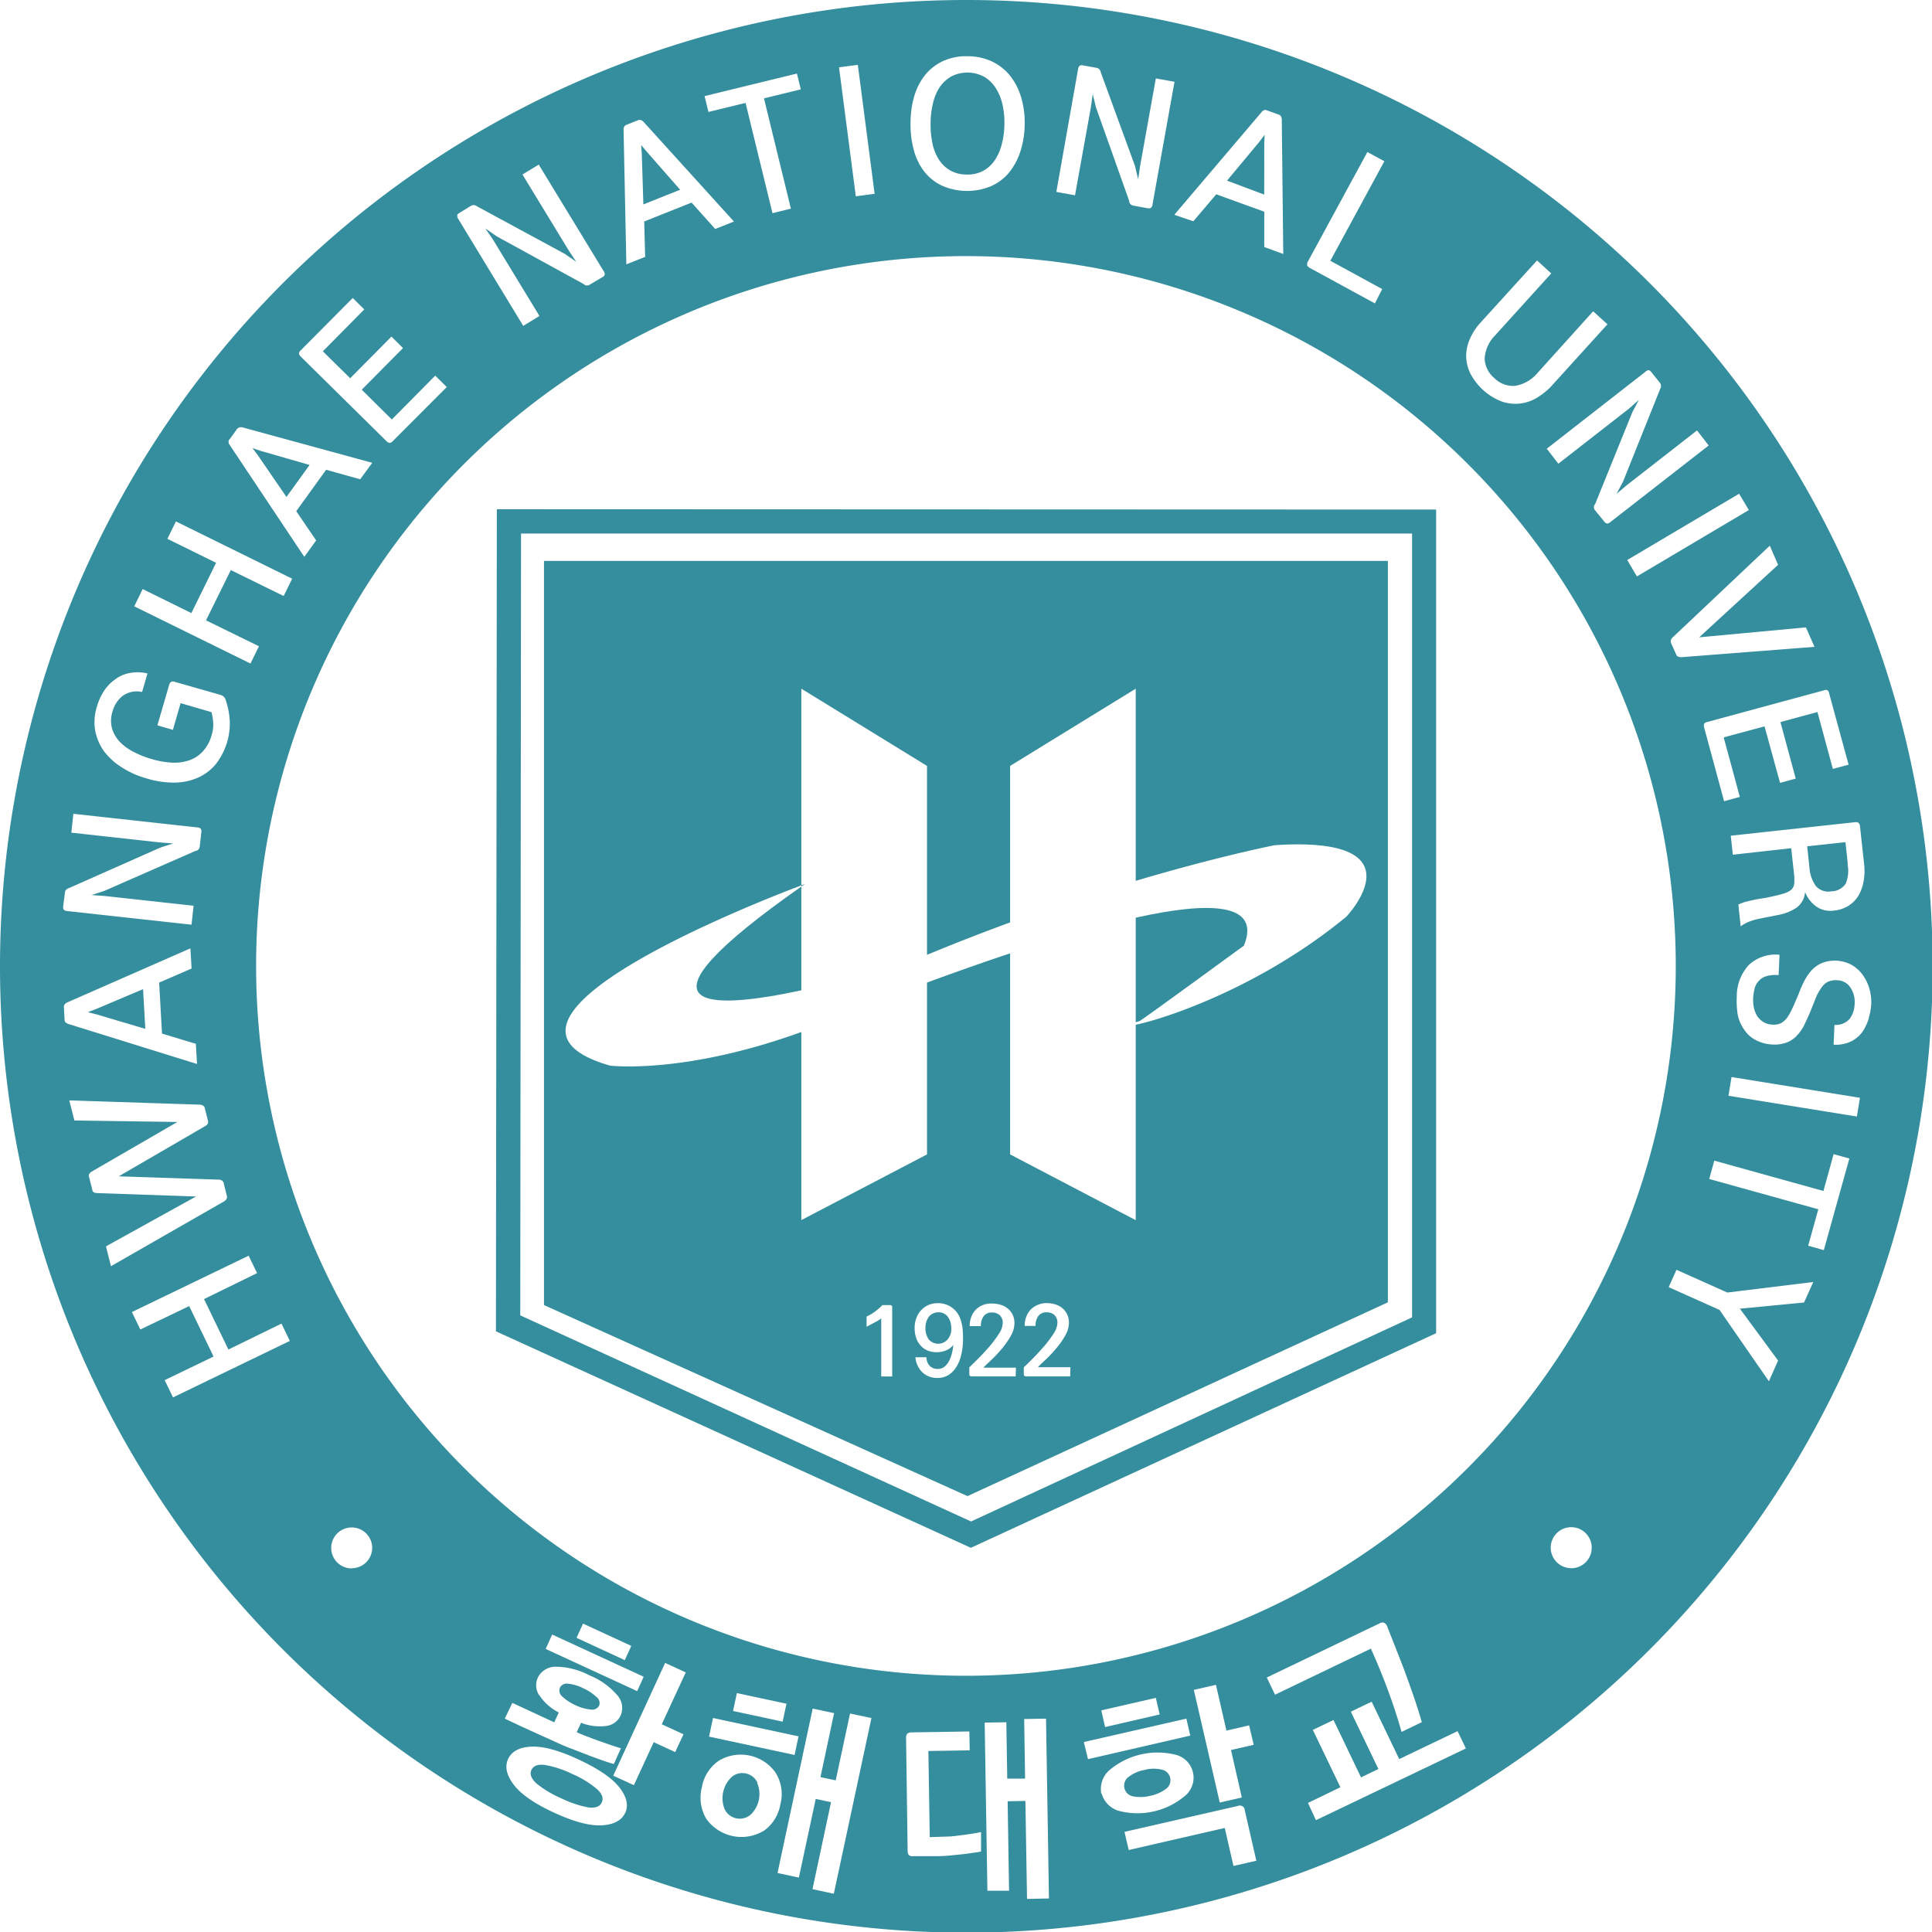
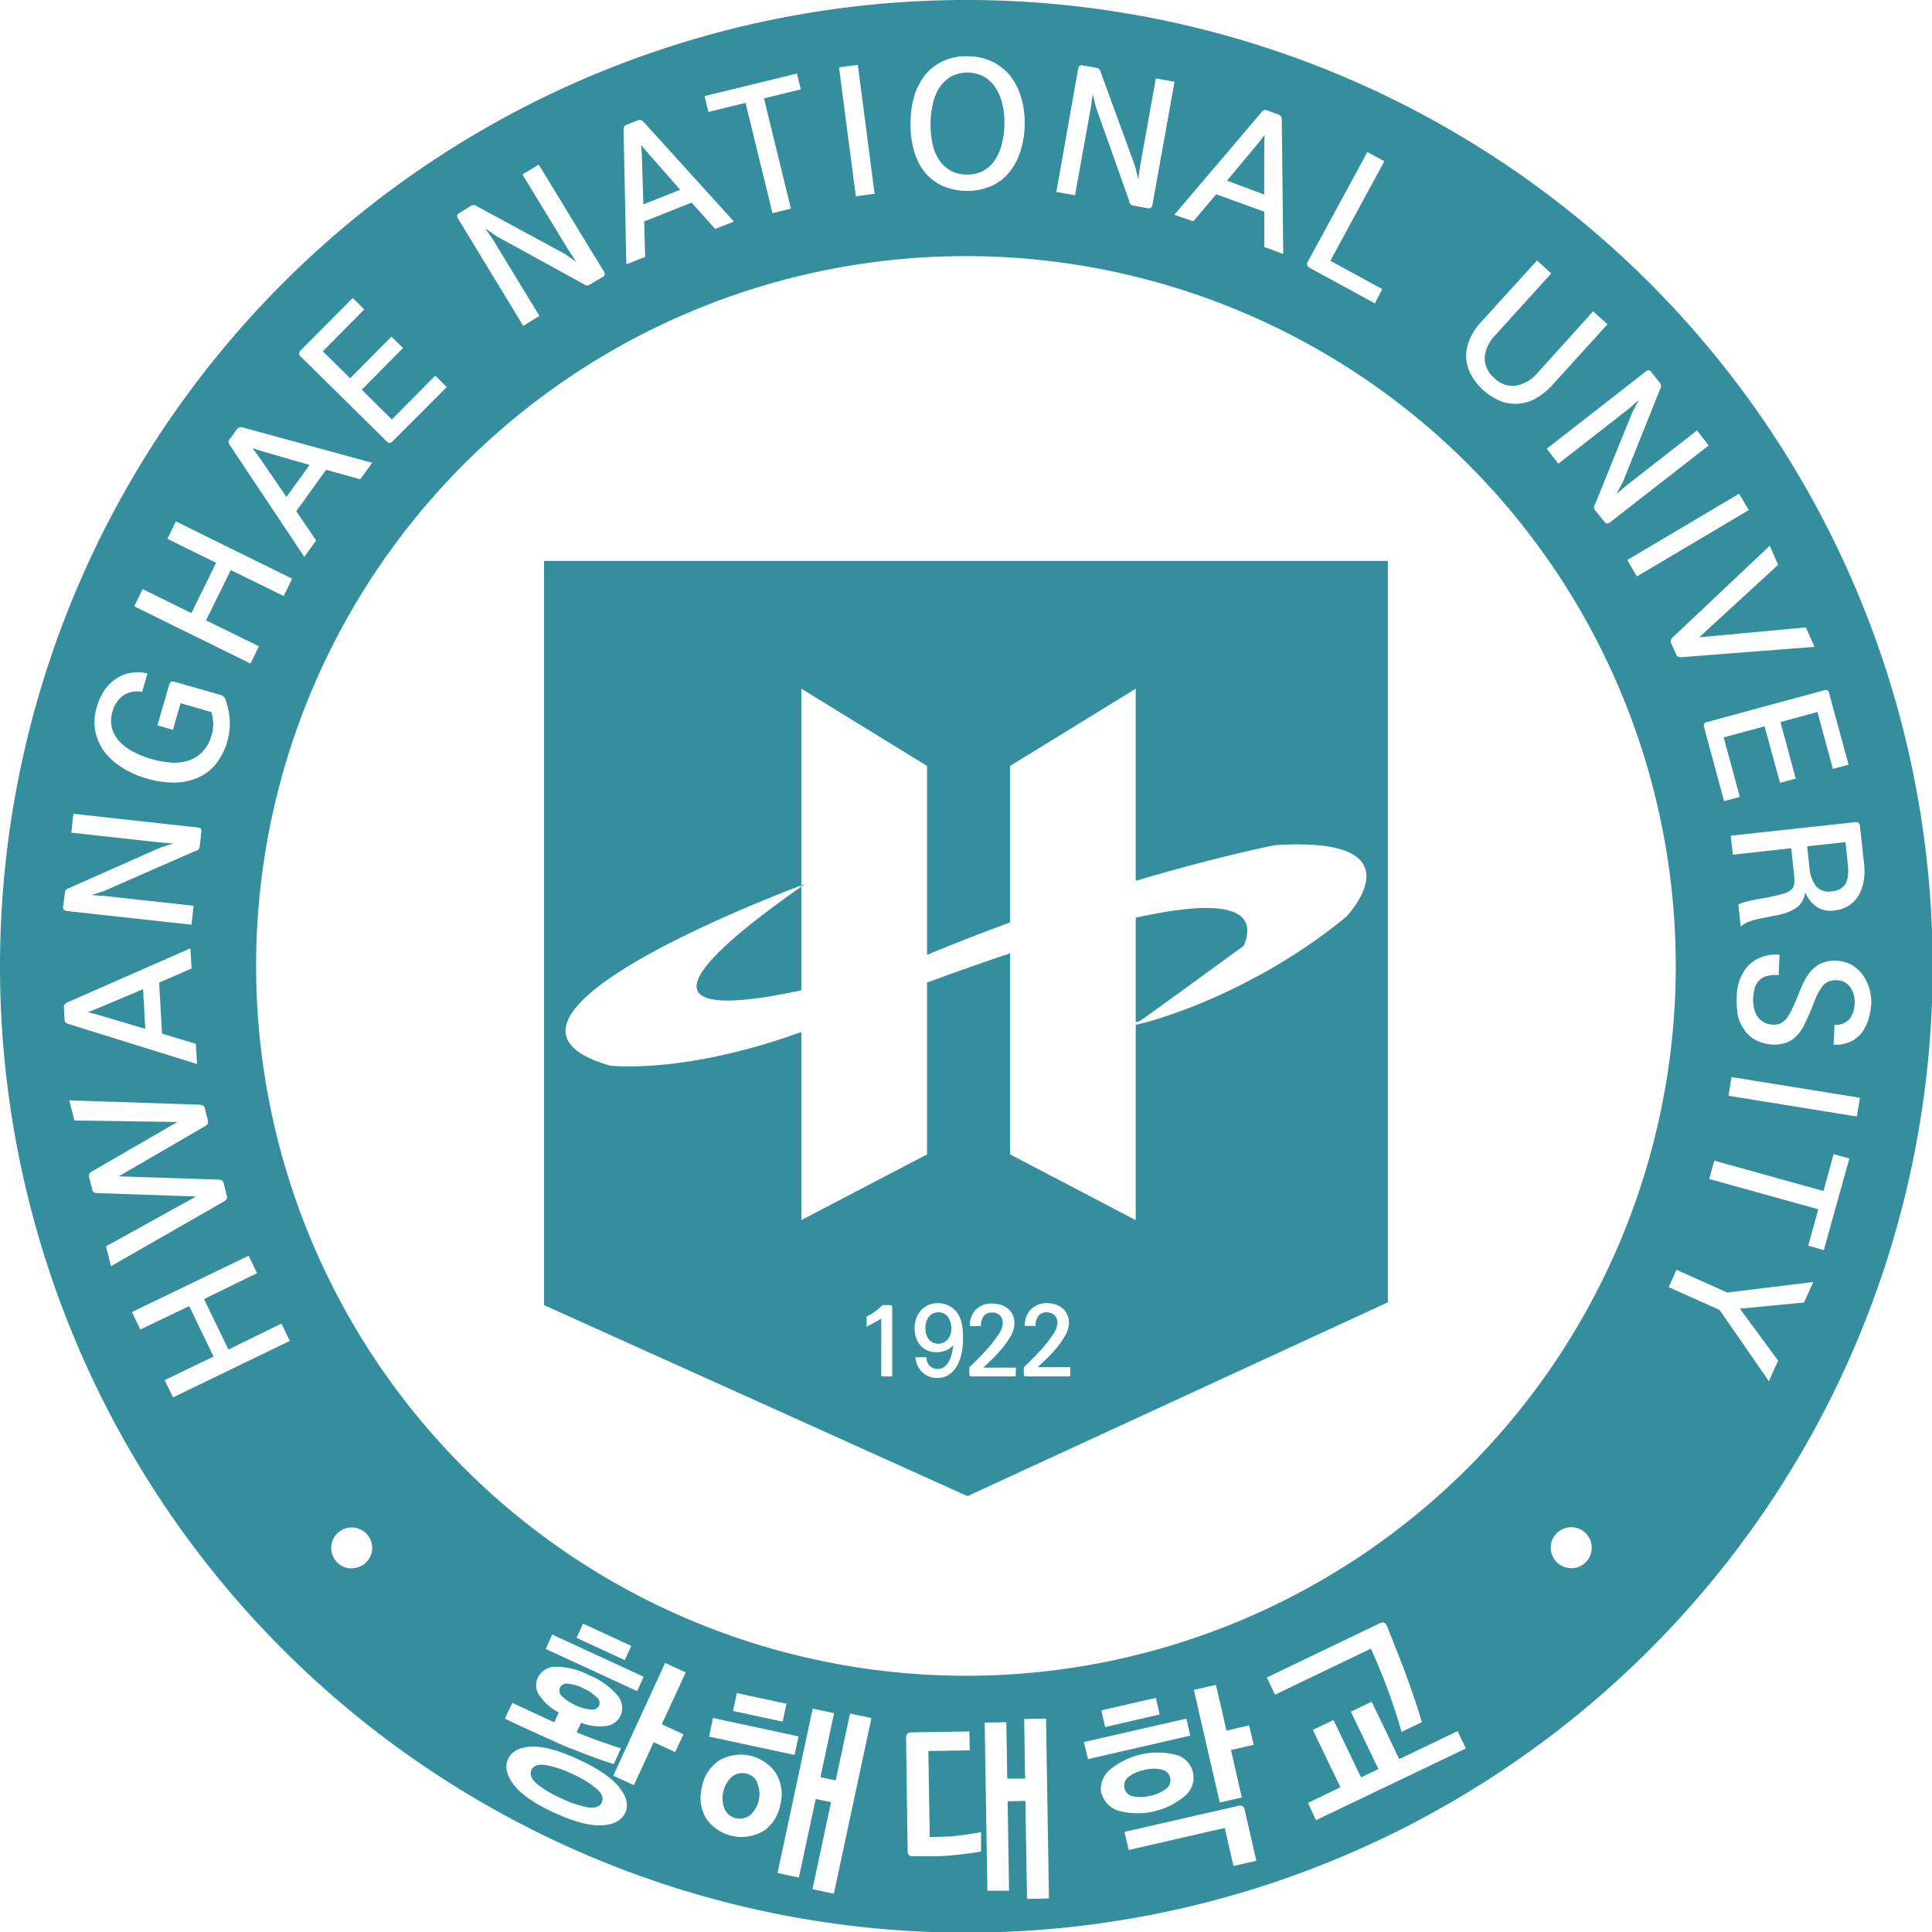
<svg xmlns="http://www.w3.org/2000/svg" viewBox="0 0 297.9 297.9">
  <defs>
    <style>.cls-1{fill:#358e9d;}</style>
  </defs>
  <g id="레이어_2" data-name="레이어 2">
    <g id="레이어_1-2" data-name="레이어 1">
      <path class="cls-1" d="M91.92,261.63a7.18,7.18,0,0,0-2-1.31,6.63,6.63,0,0,0-2.29-.69,1.14,1.14,0,0,0-1.25.59,1.18,1.18,0,0,0,.36,1.37,6.85,6.85,0,0,0,2,1.31,7.2,7.2,0,0,0,2.34.69,1.19,1.19,0,0,0,1.31-.61A1.15,1.15,0,0,0,91.92,261.63Zm0,0a7.18,7.18,0,0,0-2-1.31,6.63,6.63,0,0,0-2.29-.69,1.14,1.14,0,0,0-1.25.59,1.18,1.18,0,0,0,.36,1.37,6.85,6.85,0,0,0,2,1.31,7.2,7.2,0,0,0,2.34.69,1.19,1.19,0,0,0,1.31-.61A1.15,1.15,0,0,0,91.92,261.63Zm0,0a7.18,7.18,0,0,0-2-1.31,6.63,6.63,0,0,0-2.29-.69,1.14,1.14,0,0,0-1.25.59,1.18,1.18,0,0,0,.36,1.37,6.85,6.85,0,0,0,2,1.31,7.2,7.2,0,0,0,2.34.69,1.19,1.19,0,0,0,1.31-.61A1.15,1.15,0,0,0,91.92,261.63ZM92,275.82a15.24,15.24,0,0,0-3.77-2.29,15.7,15.7,0,0,0-4.18-1.38c-1.1-.15-1.81.11-2.11.77s0,1.37.8,2.1a16.47,16.47,0,0,0,3.77,2.25,16.7,16.7,0,0,0,4.14,1.41c1.11.16,1.83-.09,2.14-.76S92.83,276.56,92,275.82Zm24.8-.93a2.55,2.55,0,0,0-4-.86,4.5,4.5,0,0,0-1.06,4.92,2.57,2.57,0,0,0,4,.86,4.39,4.39,0,0,0,1-4.92Zm0,0a2.55,2.55,0,0,0-4-.86,4.5,4.5,0,0,0-1.06,4.92,2.57,2.57,0,0,0,4,.86,4.39,4.39,0,0,0,1-4.92Zm-24.8.93a15.24,15.24,0,0,0-3.77-2.29,15.7,15.7,0,0,0-4.18-1.38c-1.1-.15-1.81.11-2.11.77s0,1.37.8,2.1a16.47,16.47,0,0,0,3.77,2.25,16.7,16.7,0,0,0,4.14,1.41c1.11.16,1.83-.09,2.14-.76S92.83,276.56,92,275.82Zm-.08-14.19a7.18,7.18,0,0,0-2-1.31,6.63,6.63,0,0,0-2.29-.69,1.14,1.14,0,0,0-1.25.59,1.18,1.18,0,0,0,.36,1.37,6.85,6.85,0,0,0,2,1.31,7.2,7.2,0,0,0,2.34.69,1.19,1.19,0,0,0,1.31-.61A1.15,1.15,0,0,0,91.92,261.63Zm0,0a7.18,7.18,0,0,0-2-1.31,6.63,6.63,0,0,0-2.29-.69,1.14,1.14,0,0,0-1.25.59,1.18,1.18,0,0,0,.36,1.37,6.85,6.85,0,0,0,2,1.31,7.2,7.2,0,0,0,2.34.69,1.19,1.19,0,0,0,1.31-.61A1.15,1.15,0,0,0,91.92,261.63ZM92,275.82a15.24,15.24,0,0,0-3.77-2.29,15.7,15.7,0,0,0-4.18-1.38c-1.1-.15-1.81.11-2.11.77s0,1.37.8,2.1a16.47,16.47,0,0,0,3.77,2.25,16.7,16.7,0,0,0,4.14,1.41c1.11.16,1.83-.09,2.14-.76S92.83,276.56,92,275.82Zm24.8-.93a2.55,2.55,0,0,0-4-.86,4.5,4.5,0,0,0-1.06,4.92,2.57,2.57,0,0,0,4,.86,4.39,4.39,0,0,0,1-4.92Zm0,0a2.55,2.55,0,0,0-4-.86,4.5,4.5,0,0,0-1.06,4.92,2.57,2.57,0,0,0,4,.86,4.39,4.39,0,0,0,1-4.92Zm-24.8.93a15.24,15.24,0,0,0-3.77-2.29,15.7,15.7,0,0,0-4.18-1.38c-1.1-.15-1.81.11-2.11.77s0,1.37.8,2.1a16.47,16.47,0,0,0,3.77,2.25,16.7,16.7,0,0,0,4.14,1.41c1.11.16,1.83-.09,2.14-.76S92.83,276.56,92,275.82Zm-.08-14.19a7.18,7.18,0,0,0-2-1.31,6.63,6.63,0,0,0-2.29-.69,1.14,1.14,0,0,0-1.25.59,1.18,1.18,0,0,0,.36,1.37,6.85,6.85,0,0,0,2,1.31,7.2,7.2,0,0,0,2.34.69,1.19,1.19,0,0,0,1.31-.61A1.15,1.15,0,0,0,91.92,261.63Zm0,0a7.18,7.18,0,0,0-2-1.31,6.63,6.63,0,0,0-2.29-.69,1.14,1.14,0,0,0-1.25.59,1.18,1.18,0,0,0,.36,1.37,6.85,6.85,0,0,0,2,1.31,7.2,7.2,0,0,0,2.34.69,1.19,1.19,0,0,0,1.31-.61A1.15,1.15,0,0,0,91.92,261.63ZM92,275.82a15.24,15.24,0,0,0-3.77-2.29,15.7,15.7,0,0,0-4.18-1.38c-1.1-.15-1.81.11-2.11.77s0,1.37.8,2.1a16.47,16.47,0,0,0,3.77,2.25,16.7,16.7,0,0,0,4.14,1.41c1.11.16,1.83-.09,2.14-.76S92.83,276.56,92,275.82Zm24.8-.93a2.55,2.55,0,0,0-4-.86,4.5,4.5,0,0,0-1.06,4.92,2.57,2.57,0,0,0,4,.86,4.39,4.39,0,0,0,1-4.92Zm0,0a2.55,2.55,0,0,0-4-.86,4.5,4.5,0,0,0-1.06,4.92,2.57,2.57,0,0,0,4,.86,4.39,4.39,0,0,0,1-4.92Zm-24.8.93a15.24,15.24,0,0,0-3.77-2.29,15.7,15.7,0,0,0-4.18-1.38c-1.1-.15-1.81.11-2.11.77s0,1.37.8,2.1a16.47,16.47,0,0,0,3.77,2.25,16.7,16.7,0,0,0,4.14,1.41c1.11.16,1.83-.09,2.14-.76S92.83,276.56,92,275.82Zm-.08-14.19a7.18,7.18,0,0,0-2-1.31,6.63,6.63,0,0,0-2.29-.69,1.14,1.14,0,0,0-1.25.59,1.18,1.18,0,0,0,.36,1.37,6.85,6.85,0,0,0,2,1.31,7.2,7.2,0,0,0,2.34.69,1.19,1.19,0,0,0,1.31-.61A1.15,1.15,0,0,0,91.92,261.63Zm0,0a7.18,7.18,0,0,0-2-1.31,6.63,6.63,0,0,0-2.29-.69,1.14,1.14,0,0,0-1.25.59,1.18,1.18,0,0,0,.36,1.37,6.85,6.85,0,0,0,2,1.31,7.2,7.2,0,0,0,2.34.69,1.19,1.19,0,0,0,1.31-.61A1.15,1.15,0,0,0,91.92,261.63ZM92,275.82a15.24,15.24,0,0,0-3.77-2.29,15.7,15.7,0,0,0-4.18-1.38c-1.1-.15-1.81.11-2.11.77s0,1.37.8,2.1a16.47,16.47,0,0,0,3.77,2.25,16.7,16.7,0,0,0,4.14,1.41c1.11.16,1.83-.09,2.14-.76S92.83,276.56,92,275.82Zm24.8-.93a2.55,2.55,0,0,0-4-.86,4.5,4.5,0,0,0-1.06,4.92,2.57,2.57,0,0,0,4,.86,4.39,4.39,0,0,0,1-4.92Zm63.62-.8a1.64,1.64,0,0,0-1.31-1.23,5.41,5.41,0,0,0-2.67.06A5.59,5.59,0,0,0,174,274a1.68,1.68,0,0,0-.63,1.69,1.66,1.66,0,0,0,1.32,1.29,6,6,0,0,0,2.67-.11,6,6,0,0,0,2.44-1.07A1.63,1.63,0,0,0,180.42,274.09Zm0,0a1.64,1.64,0,0,0-1.31-1.23,5.41,5.41,0,0,0-2.67.06A5.59,5.59,0,0,0,174,274a1.68,1.68,0,0,0-.63,1.69,1.66,1.66,0,0,0,1.32,1.29,6,6,0,0,0,2.67-.11,6,6,0,0,0,2.44-1.07A1.63,1.63,0,0,0,180.42,274.09Zm-63.62.8a2.55,2.55,0,0,0-4-.86,4.5,4.5,0,0,0-1.06,4.92,2.57,2.57,0,0,0,4,.86,4.39,4.39,0,0,0,1-4.92Zm-24.8.93a15.24,15.24,0,0,0-3.77-2.29,15.7,15.7,0,0,0-4.18-1.38c-1.1-.15-1.81.11-2.11.77s0,1.37.8,2.1a16.47,16.47,0,0,0,3.77,2.25,16.7,16.7,0,0,0,4.14,1.41c1.11.16,1.83-.09,2.14-.76S92.83,276.56,92,275.82Zm-.08-14.19a7.18,7.18,0,0,0-2-1.31,6.63,6.63,0,0,0-2.29-.69,1.14,1.14,0,0,0-1.25.59,1.18,1.18,0,0,0,.36,1.37,6.85,6.85,0,0,0,2,1.31,7.2,7.2,0,0,0,2.34.69,1.19,1.19,0,0,0,1.31-.61A1.15,1.15,0,0,0,91.92,261.63Zm0,0a7.18,7.18,0,0,0-2-1.31,6.63,6.63,0,0,0-2.29-.69,1.14,1.14,0,0,0-1.25.59,1.18,1.18,0,0,0,.36,1.37,6.85,6.85,0,0,0,2,1.31,7.2,7.2,0,0,0,2.34.69,1.19,1.19,0,0,0,1.31-.61A1.15,1.15,0,0,0,91.92,261.63ZM92,275.82a15.24,15.24,0,0,0-3.77-2.29,15.7,15.7,0,0,0-4.18-1.38c-1.1-.15-1.81.11-2.11.77s0,1.37.8,2.1a16.47,16.47,0,0,0,3.77,2.25,16.7,16.7,0,0,0,4.14,1.41c1.11.16,1.83-.09,2.14-.76S92.83,276.56,92,275.82Zm24.8-.93a2.55,2.55,0,0,0-4-.86,4.5,4.5,0,0,0-1.06,4.92,2.57,2.57,0,0,0,4,.86,4.39,4.39,0,0,0,1-4.92Zm63.62-.8a1.64,1.64,0,0,0-1.31-1.23,5.41,5.41,0,0,0-2.67.06A5.59,5.59,0,0,0,174,274a1.68,1.68,0,0,0-.63,1.69,1.66,1.66,0,0,0,1.32,1.29,6,6,0,0,0,2.67-.11,6,6,0,0,0,2.44-1.07A1.63,1.63,0,0,0,180.42,274.09Zm0,0a1.64,1.64,0,0,0-1.31-1.23,5.41,5.41,0,0,0-2.67.06A5.59,5.59,0,0,0,174,274a1.68,1.68,0,0,0-.63,1.69,1.66,1.66,0,0,0,1.32,1.29,6,6,0,0,0,2.67-.11,6,6,0,0,0,2.44-1.07A1.63,1.63,0,0,0,180.42,274.09Zm-63.62.8a2.55,2.55,0,0,0-4-.86,4.5,4.5,0,0,0-1.06,4.92,2.57,2.57,0,0,0,4,.86,4.39,4.39,0,0,0,1-4.92Zm-24.8.93a15.24,15.24,0,0,0-3.77-2.29,15.7,15.7,0,0,0-4.18-1.38c-1.1-.15-1.81.11-2.11.77s0,1.37.8,2.1a16.47,16.47,0,0,0,3.77,2.25,16.7,16.7,0,0,0,4.14,1.41c1.11.16,1.83-.09,2.14-.76S92.83,276.56,92,275.82Zm-.08-14.19a7.18,7.18,0,0,0-2-1.31,6.63,6.63,0,0,0-2.29-.69,1.14,1.14,0,0,0-1.25.59,1.18,1.18,0,0,0,.36,1.37,6.85,6.85,0,0,0,2,1.31,7.2,7.2,0,0,0,2.34.69,1.19,1.19,0,0,0,1.31-.61A1.15,1.15,0,0,0,91.92,261.63Zm0,0a7.18,7.18,0,0,0-2-1.31,6.63,6.63,0,0,0-2.29-.69,1.14,1.14,0,0,0-1.25.59,1.18,1.18,0,0,0,.36,1.37,6.85,6.85,0,0,0,2,1.31,7.2,7.2,0,0,0,2.34.69,1.19,1.19,0,0,0,1.31-.61A1.15,1.15,0,0,0,91.92,261.63ZM92,275.82a15.24,15.24,0,0,0-3.77-2.29,15.7,15.7,0,0,0-4.18-1.38c-1.1-.15-1.81.11-2.11.77s0,1.37.8,2.1a16.47,16.47,0,0,0,3.77,2.25,16.7,16.7,0,0,0,4.14,1.41c1.11.16,1.83-.09,2.14-.76S92.83,276.56,92,275.82Zm24.8-.93a2.55,2.55,0,0,0-4-.86,4.5,4.5,0,0,0-1.06,4.92,2.57,2.57,0,0,0,4,.86,4.39,4.39,0,0,0,1-4.92Zm63.62-.8a1.64,1.64,0,0,0-1.31-1.23,5.41,5.41,0,0,0-2.67.06A5.59,5.59,0,0,0,174,274a1.68,1.68,0,0,0-.63,1.69,1.66,1.66,0,0,0,1.32,1.29,6,6,0,0,0,2.67-.11,6,6,0,0,0,2.44-1.07A1.63,1.63,0,0,0,180.42,274.09Zm0,0a1.64,1.64,0,0,0-1.31-1.23,5.41,5.41,0,0,0-2.67.06A5.59,5.59,0,0,0,174,274a1.68,1.68,0,0,0-.63,1.69,1.66,1.66,0,0,0,1.32,1.29,6,6,0,0,0,2.67-.11,6,6,0,0,0,2.44-1.07A1.63,1.63,0,0,0,180.42,274.09Zm-63.62.8a2.55,2.55,0,0,0-4-.86,4.5,4.5,0,0,0-1.06,4.92,2.57,2.57,0,0,0,4,.86,4.39,4.39,0,0,0,1-4.92Zm-24.8.93a15.24,15.24,0,0,0-3.77-2.29,15.7,15.7,0,0,0-4.18-1.38c-1.1-.15-1.81.11-2.11.77s0,1.37.8,2.1a16.47,16.47,0,0,0,3.77,2.25,16.7,16.7,0,0,0,4.14,1.41c1.11.16,1.83-.09,2.14-.76S92.83,276.56,92,275.82Zm-.08-14.19a7.18,7.18,0,0,0-2-1.31,6.63,6.63,0,0,0-2.29-.69,1.14,1.14,0,0,0-1.25.59,1.18,1.18,0,0,0,.36,1.37,6.85,6.85,0,0,0,2,1.31,7.2,7.2,0,0,0,2.34.69,1.19,1.19,0,0,0,1.31-.61A1.15,1.15,0,0,0,91.92,261.63Zm0,0a7.18,7.18,0,0,0-2-1.31,6.63,6.63,0,0,0-2.29-.69,1.14,1.14,0,0,0-1.25.59,1.18,1.18,0,0,0,.36,1.37,6.85,6.85,0,0,0,2,1.31,7.2,7.2,0,0,0,2.34.69,1.19,1.19,0,0,0,1.31-.61A1.15,1.15,0,0,0,91.92,261.63ZM92,275.82a15.24,15.24,0,0,0-3.77-2.29,15.7,15.7,0,0,0-4.18-1.38c-1.1-.15-1.81.11-2.11.77s0,1.37.8,2.1a16.47,16.47,0,0,0,3.77,2.25,16.7,16.7,0,0,0,4.14,1.41c1.11.16,1.83-.09,2.14-.76S92.83,276.56,92,275.82Zm24.8-.93a2.55,2.55,0,0,0-4-.86,4.5,4.5,0,0,0-1.06,4.92,2.57,2.57,0,0,0,4,.86,4.39,4.39,0,0,0,1-4.92Zm63.62-.8a1.64,1.64,0,0,0-1.31-1.23,5.41,5.41,0,0,0-2.67.06A5.59,5.59,0,0,0,174,274a1.68,1.68,0,0,0-.63,1.69,1.66,1.66,0,0,0,1.32,1.29,6,6,0,0,0,2.67-.11,6,6,0,0,0,2.44-1.07A1.63,1.63,0,0,0,180.42,274.09Zm0,0a1.64,1.64,0,0,0-1.31-1.23,5.41,5.41,0,0,0-2.67.06A5.59,5.59,0,0,0,174,274a1.68,1.68,0,0,0-.63,1.69,1.66,1.66,0,0,0,1.32,1.29,6,6,0,0,0,2.67-.11,6,6,0,0,0,2.44-1.07A1.63,1.63,0,0,0,180.42,274.09Zm-63.62.8a2.55,2.55,0,0,0-4-.86,4.5,4.5,0,0,0-1.06,4.92,2.57,2.57,0,0,0,4,.86,4.39,4.39,0,0,0,1-4.92Zm-24.8.93a15.24,15.24,0,0,0-3.77-2.29,15.7,15.7,0,0,0-4.18-1.38c-1.1-.15-1.81.11-2.11.77s0,1.37.8,2.1a16.47,16.47,0,0,0,3.77,2.25,16.7,16.7,0,0,0,4.14,1.41c1.11.16,1.83-.09,2.14-.76S92.83,276.56,92,275.82Zm-.08-14.19a7.18,7.18,0,0,0-2-1.31,6.63,6.63,0,0,0-2.29-.69,1.14,1.14,0,0,0-1.25.59,1.18,1.18,0,0,0,.36,1.37,6.85,6.85,0,0,0,2,1.31,7.2,7.2,0,0,0,2.34.69,1.19,1.19,0,0,0,1.31-.61A1.15,1.15,0,0,0,91.92,261.63Zm0,0a7.18,7.18,0,0,0-2-1.31,6.63,6.63,0,0,0-2.29-.69,1.14,1.14,0,0,0-1.25.59,1.18,1.18,0,0,0,.36,1.37,6.85,6.85,0,0,0,2,1.31,7.2,7.2,0,0,0,2.34.69,1.19,1.19,0,0,0,1.31-.61A1.15,1.15,0,0,0,91.92,261.63ZM92,275.82a15.24,15.24,0,0,0-3.77-2.29,15.7,15.7,0,0,0-4.18-1.38c-1.1-.15-1.81.11-2.11.77s0,1.37.8,2.1a16.47,16.47,0,0,0,3.77,2.25,16.7,16.7,0,0,0,4.14,1.41c1.11.16,1.83-.09,2.14-.76S92.83,276.56,92,275.82Zm24.8-.93a2.55,2.55,0,0,0-4-.86,4.5,4.5,0,0,0-1.06,4.92,2.57,2.57,0,0,0,4,.86,4.39,4.39,0,0,0,1-4.92Zm63.62-.8a1.64,1.64,0,0,0-1.31-1.23,5.41,5.41,0,0,0-2.67.06A5.59,5.59,0,0,0,174,274a1.68,1.68,0,0,0-.63,1.69,1.66,1.66,0,0,0,1.32,1.29,6,6,0,0,0,2.67-.11,6,6,0,0,0,2.44-1.07A1.63,1.63,0,0,0,180.42,274.09Zm0,0a1.64,1.64,0,0,0-1.31-1.23,5.41,5.41,0,0,0-2.67.06A5.59,5.59,0,0,0,174,274a1.68,1.68,0,0,0-.63,1.69,1.66,1.66,0,0,0,1.32,1.29,6,6,0,0,0,2.67-.11,6,6,0,0,0,2.44-1.07A1.63,1.63,0,0,0,180.42,274.09Zm-63.62.8a2.55,2.55,0,0,0-4-.86,4.5,4.5,0,0,0-1.06,4.92,2.57,2.57,0,0,0,4,.86,4.39,4.39,0,0,0,1-4.92Zm-24.8.93a15.24,15.24,0,0,0-3.77-2.29,15.7,15.7,0,0,0-4.18-1.38c-1.1-.15-1.81.11-2.11.77s0,1.37.8,2.1a16.47,16.47,0,0,0,3.77,2.25,16.7,16.7,0,0,0,4.14,1.41c1.11.16,1.83-.09,2.14-.76S92.83,276.56,92,275.82Zm-.08-14.19a7.18,7.18,0,0,0-2-1.31,6.63,6.63,0,0,0-2.29-.69,1.14,1.14,0,0,0-1.25.59,1.18,1.18,0,0,0,.36,1.37,6.85,6.85,0,0,0,2,1.31,7.2,7.2,0,0,0,2.34.69,1.19,1.19,0,0,0,1.31-.61A1.15,1.15,0,0,0,91.92,261.63Zm0,0a7.18,7.18,0,0,0-2-1.31,6.63,6.63,0,0,0-2.29-.69,1.14,1.14,0,0,0-1.25.59,1.18,1.18,0,0,0,.36,1.37,6.85,6.85,0,0,0,2,1.31,7.2,7.2,0,0,0,2.34.69,1.19,1.19,0,0,0,1.31-.61A1.15,1.15,0,0,0,91.92,261.63ZM92,275.82a15.24,15.24,0,0,0-3.77-2.29,15.7,15.7,0,0,0-4.18-1.38c-1.1-.15-1.81.11-2.11.77s0,1.37.8,2.1a16.47,16.47,0,0,0,3.77,2.25,16.7,16.7,0,0,0,4.14,1.41c1.11.16,1.83-.09,2.14-.76S92.83,276.56,92,275.82Zm24.8-.93a2.55,2.55,0,0,0-4-.86,4.5,4.5,0,0,0-1.06,4.92,2.57,2.57,0,0,0,4,.86,4.39,4.39,0,0,0,1-4.92Zm63.62-.8a1.64,1.64,0,0,0-1.31-1.23,5.41,5.41,0,0,0-2.67.06A5.59,5.59,0,0,0,174,274a1.68,1.68,0,0,0-.63,1.69,1.66,1.66,0,0,0,1.32,1.29,6,6,0,0,0,2.67-.11,6,6,0,0,0,2.44-1.07A1.63,1.63,0,0,0,180.42,274.09Zm0,0a1.64,1.64,0,0,0-1.31-1.23,5.41,5.41,0,0,0-2.67.06A5.59,5.59,0,0,0,174,274a1.68,1.68,0,0,0-.63,1.69,1.66,1.66,0,0,0,1.32,1.29,6,6,0,0,0,2.67-.11,6,6,0,0,0,2.44-1.07A1.63,1.63,0,0,0,180.42,274.09Zm-63.62.8a2.55,2.55,0,0,0-4-.86,4.5,4.5,0,0,0-1.06,4.92,2.57,2.57,0,0,0,4,.86,4.39,4.39,0,0,0,1-4.92Zm-24.8.93a15.24,15.24,0,0,0-3.77-2.29,15.7,15.7,0,0,0-4.18-1.38c-1.1-.15-1.81.11-2.11.77s0,1.37.8,2.1a16.47,16.47,0,0,0,3.77,2.25,16.7,16.7,0,0,0,4.14,1.41c1.11.16,1.83-.09,2.14-.76S92.83,276.56,92,275.82Zm-.08-14.19a7.18,7.18,0,0,0-2-1.31,6.63,6.63,0,0,0-2.29-.69,1.14,1.14,0,0,0-1.25.59,1.18,1.18,0,0,0,.36,1.37,6.85,6.85,0,0,0,2,1.31,7.2,7.2,0,0,0,2.34.69,1.19,1.19,0,0,0,1.31-.61A1.15,1.15,0,0,0,91.92,261.63Zm0,0a7.18,7.18,0,0,0-2-1.31,6.63,6.63,0,0,0-2.29-.69,1.14,1.14,0,0,0-1.25.59,1.18,1.18,0,0,0,.36,1.37,6.85,6.85,0,0,0,2,1.31,7.2,7.2,0,0,0,2.34.69,1.19,1.19,0,0,0,1.31-.61A1.15,1.15,0,0,0,91.92,261.63ZM92,275.82a15.24,15.24,0,0,0-3.77-2.29,15.7,15.7,0,0,0-4.18-1.38c-1.1-.15-1.81.11-2.11.77s0,1.37.8,2.1a16.47,16.47,0,0,0,3.77,2.25,16.7,16.7,0,0,0,4.14,1.41c1.11.16,1.83-.09,2.14-.76S92.83,276.56,92,275.82Zm24.8-.93a2.55,2.55,0,0,0-4-.86,4.5,4.5,0,0,0-1.06,4.92,2.57,2.57,0,0,0,4,.86,4.39,4.39,0,0,0,1-4.92Zm63.62-.8a1.64,1.64,0,0,0-1.31-1.23,5.41,5.41,0,0,0-2.67.06A5.59,5.59,0,0,0,174,274a1.68,1.68,0,0,0-.63,1.69,1.66,1.66,0,0,0,1.32,1.29,6,6,0,0,0,2.67-.11,6,6,0,0,0,2.44-1.07A1.63,1.63,0,0,0,180.42,274.09Zm0,0a1.64,1.64,0,0,0-1.31-1.23,5.41,5.41,0,0,0-2.67.06A5.59,5.59,0,0,0,174,274a1.68,1.68,0,0,0-.63,1.69,1.66,1.66,0,0,0,1.32,1.29,6,6,0,0,0,2.67-.11,6,6,0,0,0,2.44-1.07A1.63,1.63,0,0,0,180.42,274.09Zm-63.62.8a2.55,2.55,0,0,0-4-.86,4.5,4.5,0,0,0-1.06,4.92,2.57,2.57,0,0,0,4,.86,4.39,4.39,0,0,0,1-4.92Zm-24.8.93a15.24,15.24,0,0,0-3.77-2.29,15.7,15.7,0,0,0-4.18-1.38c-1.1-.15-1.81.11-2.11.77s0,1.37.8,2.1a16.47,16.47,0,0,0,3.77,2.25,16.7,16.7,0,0,0,4.14,1.41c1.11.16,1.83-.09,2.14-.76S92.83,276.56,92,275.82Zm-.08-14.19a7.18,7.18,0,0,0-2-1.31,6.63,6.63,0,0,0-2.29-.69,1.14,1.14,0,0,0-1.25.59,1.18,1.18,0,0,0,.36,1.37,6.85,6.85,0,0,0,2,1.31,7.2,7.2,0,0,0,2.34.69,1.19,1.19,0,0,0,1.31-.61A1.15,1.15,0,0,0,91.92,261.63Zm193-128.38-.36-3.37-5.83.63.34,3.2a5.58,5.58,0,0,0,1,2.88,2.55,2.55,0,0,0,2.41.8,2.52,2.52,0,0,0,2.13-1.16A5.27,5.27,0,0,0,284.88,133.25Zm-193,128.38a7.18,7.18,0,0,0-2-1.31,6.63,6.63,0,0,0-2.29-.69,1.14,1.14,0,0,0-1.25.59,1.18,1.18,0,0,0,.36,1.37,6.85,6.85,0,0,0,2,1.31,7.2,7.2,0,0,0,2.34.69,1.19,1.19,0,0,0,1.31-.61A1.15,1.15,0,0,0,91.92,261.63ZM92,275.82a15.24,15.24,0,0,0-3.77-2.29,15.7,15.7,0,0,0-4.18-1.38c-1.1-.15-1.81.11-2.11.77s0,1.37.8,2.1a16.47,16.47,0,0,0,3.77,2.25,16.7,16.7,0,0,0,4.14,1.41c1.11.16,1.83-.09,2.14-.76S92.83,276.56,92,275.82Zm24.8-.93a2.55,2.55,0,0,0-4-.86,4.5,4.5,0,0,0-1.06,4.92,2.57,2.57,0,0,0,4,.86,4.39,4.39,0,0,0,1-4.92Zm63.62-.8a1.64,1.64,0,0,0-1.31-1.23,5.41,5.41,0,0,0-2.67.06A5.59,5.59,0,0,0,174,274a1.68,1.68,0,0,0-.63,1.69,1.66,1.66,0,0,0,1.32,1.29,6,6,0,0,0,2.67-.11,6,6,0,0,0,2.44-1.07A1.63,1.63,0,0,0,180.42,274.09Zm0,0a1.64,1.64,0,0,0-1.31-1.23,5.41,5.41,0,0,0-2.67.06A5.59,5.59,0,0,0,174,274a1.68,1.68,0,0,0-.63,1.69,1.66,1.66,0,0,0,1.32,1.29,6,6,0,0,0,2.67-.11,6,6,0,0,0,2.44-1.07A1.63,1.63,0,0,0,180.42,274.09Zm-63.62.8a2.55,2.55,0,0,0-4-.86,4.5,4.5,0,0,0-1.06,4.92,2.57,2.57,0,0,0,4,.86,4.39,4.39,0,0,0,1-4.92Zm-24.8.93a15.24,15.24,0,0,0-3.77-2.29,15.7,15.7,0,0,0-4.18-1.38c-1.1-.15-1.81.11-2.11.77s0,1.37.8,2.1a16.47,16.47,0,0,0,3.77,2.25,16.7,16.7,0,0,0,4.14,1.41c1.11.16,1.83-.09,2.14-.76S92.83,276.56,92,275.82Zm-.08-14.19a7.18,7.18,0,0,0-2-1.31,6.63,6.63,0,0,0-2.29-.69,1.14,1.14,0,0,0-1.25.59,1.18,1.18,0,0,0,.36,1.37,6.85,6.85,0,0,0,2,1.31,7.2,7.2,0,0,0,2.34.69,1.19,1.19,0,0,0,1.31-.61A1.15,1.15,0,0,0,91.92,261.63Zm193-128.38-.36-3.37-5.83.63.34,3.2a5.58,5.58,0,0,0,1,2.88,2.55,2.55,0,0,0,2.41.8,2.52,2.52,0,0,0,2.13-1.16A5.27,5.27,0,0,0,284.88,133.25Zm0,0-.36-3.37-5.83.63.34,3.2a5.58,5.58,0,0,0,1,2.88,2.55,2.55,0,0,0,2.41.8,2.52,2.52,0,0,0,2.13-1.16A5.27,5.27,0,0,0,284.88,133.25Zm-193,128.38a7.18,7.18,0,0,0-2-1.31,6.63,6.63,0,0,0-2.29-.69,1.14,1.14,0,0,0-1.25.59,1.18,1.18,0,0,0,.36,1.37,6.85,6.85,0,0,0,2,1.31,7.2,7.2,0,0,0,2.34.69,1.19,1.19,0,0,0,1.31-.61A1.15,1.15,0,0,0,91.92,261.63ZM92,275.82a15.24,15.24,0,0,0-3.77-2.29,15.7,15.7,0,0,0-4.18-1.38c-1.1-.15-1.81.11-2.11.77s0,1.37.8,2.1a16.47,16.47,0,0,0,3.77,2.25,16.7,16.7,0,0,0,4.14,1.41c1.11.16,1.83-.09,2.14-.76S92.83,276.56,92,275.82Zm24.8-.93a2.55,2.55,0,0,0-4-.86,4.5,4.5,0,0,0-1.06,4.92,2.57,2.57,0,0,0,4,.86,4.39,4.39,0,0,0,1-4.92Zm63.62-.8a1.64,1.64,0,0,0-1.31-1.23,5.41,5.41,0,0,0-2.67.06A5.59,5.59,0,0,0,174,274a1.68,1.68,0,0,0-.63,1.69,1.66,1.66,0,0,0,1.32,1.29,6,6,0,0,0,2.67-.11,6,6,0,0,0,2.44-1.07A1.63,1.63,0,0,0,180.42,274.09Zm0,0a1.64,1.64,0,0,0-1.31-1.23,5.41,5.41,0,0,0-2.67.06A5.59,5.59,0,0,0,174,274a1.68,1.68,0,0,0-.63,1.69,1.66,1.66,0,0,0,1.32,1.29,6,6,0,0,0,2.67-.11,6,6,0,0,0,2.44-1.07A1.63,1.63,0,0,0,180.42,274.09Zm-63.62.8a2.55,2.55,0,0,0-4-.86,4.5,4.5,0,0,0-1.06,4.92,2.57,2.57,0,0,0,4,.86,4.39,4.39,0,0,0,1-4.92Zm-24.8.93a15.24,15.24,0,0,0-3.77-2.29,15.7,15.7,0,0,0-4.18-1.38c-1.1-.15-1.81.11-2.11.77s0,1.37.8,2.1a16.47,16.47,0,0,0,3.77,2.25,16.7,16.7,0,0,0,4.14,1.41c1.11.16,1.83-.09,2.14-.76S92.83,276.56,92,275.82Zm-.08-14.19a7.18,7.18,0,0,0-2-1.31,6.63,6.63,0,0,0-2.29-.69,1.14,1.14,0,0,0-1.25.59,1.18,1.18,0,0,0,.36,1.37,6.85,6.85,0,0,0,2,1.31,7.2,7.2,0,0,0,2.34.69,1.19,1.19,0,0,0,1.31-.61A1.15,1.15,0,0,0,91.92,261.63Zm193-128.38-.36-3.37-5.83.63.34,3.2a5.58,5.58,0,0,0,1,2.88,2.55,2.55,0,0,0,2.41.8,2.52,2.52,0,0,0,2.13-1.16A5.27,5.27,0,0,0,284.88,133.25Zm0,0-.36-3.37-5.83.63.34,3.2a5.58,5.58,0,0,0,1,2.88,2.55,2.55,0,0,0,2.41.8,2.52,2.52,0,0,0,2.13-1.16A5.27,5.27,0,0,0,284.88,133.25Zm-193,128.38a7.18,7.18,0,0,0-2-1.31,6.63,6.63,0,0,0-2.29-.69,1.14,1.14,0,0,0-1.25.59,1.18,1.18,0,0,0,.36,1.37,6.85,6.85,0,0,0,2,1.31,7.2,7.2,0,0,0,2.34.69,1.19,1.19,0,0,0,1.31-.61A1.15,1.15,0,0,0,91.92,261.63ZM92,275.82a15.24,15.24,0,0,0-3.77-2.29,15.7,15.7,0,0,0-4.18-1.38c-1.1-.15-1.81.11-2.11.77s0,1.37.8,2.1a16.47,16.47,0,0,0,3.77,2.25,16.7,16.7,0,0,0,4.14,1.41c1.11.16,1.83-.09,2.14-.76S92.83,276.56,92,275.82Zm24.8-.93a2.55,2.55,0,0,0-4-.86,4.5,4.5,0,0,0-1.06,4.92,2.57,2.57,0,0,0,4,.86,4.39,4.39,0,0,0,1-4.92Zm63.62-.8a1.64,1.64,0,0,0-1.31-1.23,5.41,5.41,0,0,0-2.67.06A5.59,5.59,0,0,0,174,274a1.68,1.68,0,0,0-.63,1.69,1.66,1.66,0,0,0,1.32,1.29,6,6,0,0,0,2.67-.11,6,6,0,0,0,2.44-1.07A1.63,1.63,0,0,0,180.42,274.09Zm0,0a1.64,1.64,0,0,0-1.31-1.23,5.41,5.41,0,0,0-2.67.06A5.59,5.59,0,0,0,174,274a1.68,1.68,0,0,0-.63,1.69,1.66,1.66,0,0,0,1.32,1.29,6,6,0,0,0,2.67-.11,6,6,0,0,0,2.44-1.07A1.63,1.63,0,0,0,180.42,274.09Zm-63.62.8a2.55,2.55,0,0,0-4-.86,4.5,4.5,0,0,0-1.06,4.92,2.57,2.57,0,0,0,4,.86,4.39,4.39,0,0,0,1-4.92Zm-24.8.93a15.24,15.24,0,0,0-3.77-2.29,15.7,15.7,0,0,0-4.18-1.38c-1.1-.15-1.81.11-2.11.77s0,1.37.8,2.1a16.47,16.47,0,0,0,3.77,2.25,16.7,16.7,0,0,0,4.14,1.41c1.11.16,1.83-.09,2.14-.76S92.83,276.56,92,275.82Zm-.08-14.19a7.18,7.18,0,0,0-2-1.31,6.63,6.63,0,0,0-2.29-.69,1.14,1.14,0,0,0-1.25.59,1.18,1.18,0,0,0,.36,1.37,6.85,6.85,0,0,0,2,1.31,7.2,7.2,0,0,0,2.34.69,1.19,1.19,0,0,0,1.31-.61A1.15,1.15,0,0,0,91.92,261.63Zm193-128.38-.36-3.37-5.83.63.34,3.2a5.58,5.58,0,0,0,1,2.88,2.55,2.55,0,0,0,2.41.8,2.52,2.52,0,0,0,2.13-1.16A5.27,5.27,0,0,0,284.88,133.25Zm0,0-.36-3.37-5.83.63.34,3.2a5.58,5.58,0,0,0,1,2.88,2.55,2.55,0,0,0,2.41.8,2.52,2.52,0,0,0,2.13-1.16A5.27,5.27,0,0,0,284.88,133.25Zm-193,128.38a7.18,7.18,0,0,0-2-1.31,6.63,6.63,0,0,0-2.29-.69,1.14,1.14,0,0,0-1.25.59,1.18,1.18,0,0,0,.36,1.37,6.85,6.85,0,0,0,2,1.31,7.2,7.2,0,0,0,2.34.69,1.19,1.19,0,0,0,1.31-.61A1.15,1.15,0,0,0,91.92,261.63ZM92,275.82a15.24,15.24,0,0,0-3.77-2.29,15.7,15.7,0,0,0-4.18-1.38c-1.1-.15-1.81.11-2.11.77s0,1.37.8,2.1a16.47,16.47,0,0,0,3.77,2.25,16.7,16.7,0,0,0,4.14,1.41c1.11.16,1.83-.09,2.14-.76S92.83,276.56,92,275.82Zm24.8-.93a2.55,2.55,0,0,0-4-.86,4.5,4.5,0,0,0-1.06,4.92,2.57,2.57,0,0,0,4,.86,4.39,4.39,0,0,0,1-4.92Zm63.62-.8a1.64,1.64,0,0,0-1.31-1.23,5.41,5.41,0,0,0-2.67.06A5.59,5.59,0,0,0,174,274a1.68,1.68,0,0,0-.63,1.69,1.66,1.66,0,0,0,1.32,1.29,6,6,0,0,0,2.67-.11,6,6,0,0,0,2.44-1.07A1.63,1.63,0,0,0,180.42,274.09ZM194.2,21.85l-5,6L194.93,30V22.12l.06-1.33ZM180.42,274.09a1.64,1.64,0,0,0-1.31-1.23,5.41,5.41,0,0,0-2.67.06A5.59,5.59,0,0,0,174,274a1.68,1.68,0,0,0-.63,1.69,1.66,1.66,0,0,0,1.32,1.29,6,6,0,0,0,2.67-.11,6,6,0,0,0,2.44-1.07A1.63,1.63,0,0,0,180.42,274.09Zm-63.62.8a2.55,2.55,0,0,0-4-.86,4.5,4.5,0,0,0-1.06,4.92,2.57,2.57,0,0,0,4,.86,4.39,4.39,0,0,0,1-4.92Zm-24.8.93a15.24,15.24,0,0,0-3.77-2.29,15.7,15.7,0,0,0-4.18-1.38c-1.1-.15-1.81.11-2.11.77s0,1.37.8,2.1a16.47,16.47,0,0,0,3.77,2.25,16.7,16.7,0,0,0,4.14,1.41c1.11.16,1.83-.09,2.14-.76S92.83,276.56,92,275.82Zm-.08-14.19a7.18,7.18,0,0,0-2-1.31,6.63,6.63,0,0,0-2.29-.69,1.14,1.14,0,0,0-1.25.59,1.18,1.18,0,0,0,.36,1.37,6.85,6.85,0,0,0,2,1.31,7.2,7.2,0,0,0,2.34.69,1.19,1.19,0,0,0,1.31-.61A1.15,1.15,0,0,0,91.92,261.63ZM194.2,21.85l-5,6L194.93,30V22.12l.06-1.33Zm90.68,111.4-.36-3.37-5.83.63.34,3.2a5.58,5.58,0,0,0,1,2.88,2.55,2.55,0,0,0,2.41.8,2.52,2.52,0,0,0,2.13-1.16A5.27,5.27,0,0,0,284.88,133.25Zm0,0-.36-3.37-5.83.63.34,3.2a5.58,5.58,0,0,0,1,2.88,2.55,2.55,0,0,0,2.41.8,2.52,2.52,0,0,0,2.13-1.16A5.27,5.27,0,0,0,284.88,133.25Zm-193,128.38a7.18,7.18,0,0,0-2-1.31,6.63,6.63,0,0,0-2.29-.69,1.14,1.14,0,0,0-1.25.59,1.18,1.18,0,0,0,.36,1.37,6.85,6.85,0,0,0,2,1.31,7.2,7.2,0,0,0,2.34.69,1.19,1.19,0,0,0,1.31-.61A1.15,1.15,0,0,0,91.92,261.63ZM92,275.82a15.24,15.24,0,0,0-3.77-2.29,15.7,15.7,0,0,0-4.18-1.38c-1.1-.15-1.81.11-2.11.77s0,1.37.8,2.1a16.47,16.47,0,0,0,3.77,2.25,16.7,16.7,0,0,0,4.14,1.41c1.11.16,1.83-.09,2.14-.76S92.83,276.56,92,275.82Zm24.8-.93a2.55,2.55,0,0,0-4-.86,4.5,4.5,0,0,0-1.06,4.92,2.57,2.57,0,0,0,4,.86,4.39,4.39,0,0,0,1-4.92ZM154.59,16.2a8.17,8.17,0,0,0-1-2.52,5.48,5.48,0,0,0-1.75-1.77,5.45,5.45,0,0,0-5.2-.08,5.55,5.55,0,0,0-1.8,1.71,7.77,7.77,0,0,0-1,2.48,13.46,13.46,0,0,0-.35,2.95,14,14,0,0,0,.26,3,7.38,7.38,0,0,0,.95,2.52,5,5,0,0,0,1.74,1.74,5,5,0,0,0,2.6.68,5,5,0,0,0,2.6-.59,5.11,5.11,0,0,0,1.8-1.69,8,8,0,0,0,1.05-2.49,12.6,12.6,0,0,0,.38-3A12.42,12.42,0,0,0,154.59,16.2Zm25.83,257.89a1.64,1.64,0,0,0-1.31-1.23,5.41,5.41,0,0,0-2.67.06A5.59,5.59,0,0,0,174,274a1.68,1.68,0,0,0-.63,1.69,1.66,1.66,0,0,0,1.32,1.29,6,6,0,0,0,2.67-.11,6,6,0,0,0,2.44-1.07A1.63,1.63,0,0,0,180.42,274.09ZM194.2,21.85l-5,6L194.93,30V22.12l.06-1.33ZM180.42,274.09a1.64,1.64,0,0,0-1.31-1.23,5.41,5.41,0,0,0-2.67.06A5.59,5.59,0,0,0,174,274a1.68,1.68,0,0,0-.63,1.69,1.66,1.66,0,0,0,1.32,1.29,6,6,0,0,0,2.67-.11,6,6,0,0,0,2.44-1.07A1.63,1.63,0,0,0,180.42,274.09Zm-63.62.8a2.55,2.55,0,0,0-4-.86,4.5,4.5,0,0,0-1.06,4.92,2.57,2.57,0,0,0,4,.86,4.39,4.39,0,0,0,1-4.92Zm-24.8.93a15.24,15.24,0,0,0-3.77-2.29,15.7,15.7,0,0,0-4.18-1.38c-1.1-.15-1.81.11-2.11.77s0,1.37.8,2.1a16.47,16.47,0,0,0,3.77,2.25,16.7,16.7,0,0,0,4.14,1.41c1.11.16,1.83-.09,2.14-.76S92.83,276.56,92,275.82Zm-.08-14.19a7.18,7.18,0,0,0-2-1.31,6.63,6.63,0,0,0-2.29-.69,1.14,1.14,0,0,0-1.25.59,1.18,1.18,0,0,0,.36,1.37,6.85,6.85,0,0,0,2,1.31,7.2,7.2,0,0,0,2.34.69,1.19,1.19,0,0,0,1.31-.61A1.15,1.15,0,0,0,91.92,261.63ZM154.59,16.2a8.17,8.17,0,0,0-1-2.52,5.48,5.48,0,0,0-1.75-1.77,5.45,5.45,0,0,0-5.2-.08,5.55,5.55,0,0,0-1.8,1.71,7.77,7.77,0,0,0-1,2.48,13.46,13.46,0,0,0-.35,2.95,14,14,0,0,0,.26,3,7.38,7.38,0,0,0,.95,2.52,5,5,0,0,0,1.74,1.74,5,5,0,0,0,2.6.68,5,5,0,0,0,2.6-.59,5.11,5.11,0,0,0,1.8-1.69,8,8,0,0,0,1.05-2.49,12.6,12.6,0,0,0,.38-3A12.42,12.42,0,0,0,154.59,16.2Zm39.61,5.65-5,6L194.93,30V22.12l.06-1.33Zm90.68,111.4-.36-3.37-5.83.63.34,3.2a5.58,5.58,0,0,0,1,2.88,2.55,2.55,0,0,0,2.41.8,2.52,2.52,0,0,0,2.13-1.16A5.27,5.27,0,0,0,284.88,133.25Zm0,0-.36-3.37-5.83.63.34,3.2a5.58,5.58,0,0,0,1,2.88,2.55,2.55,0,0,0,2.41.8,2.52,2.52,0,0,0,2.13-1.16A5.27,5.27,0,0,0,284.88,133.25Zm-193,128.38a7.18,7.18,0,0,0-2-1.31,6.63,6.63,0,0,0-2.29-.69,1.14,1.14,0,0,0-1.25.59,1.18,1.18,0,0,0,.36,1.37,6.85,6.85,0,0,0,2,1.31,7.2,7.2,0,0,0,2.34.69,1.19,1.19,0,0,0,1.31-.61A1.15,1.15,0,0,0,91.92,261.63ZM92,275.82a15.24,15.24,0,0,0-3.77-2.29,15.7,15.7,0,0,0-4.18-1.38c-1.1-.15-1.81.11-2.11.77s0,1.37.8,2.1a16.47,16.47,0,0,0,3.77,2.25,16.7,16.7,0,0,0,4.14,1.41c1.11.16,1.83-.09,2.14-.76S92.83,276.56,92,275.82Zm24.8-.93a2.55,2.55,0,0,0-4-.86,4.5,4.5,0,0,0-1.06,4.92,2.57,2.57,0,0,0,4,.86,4.39,4.39,0,0,0,1-4.92ZM154.59,16.2a8.17,8.17,0,0,0-1-2.52,5.48,5.48,0,0,0-1.75-1.77,5.45,5.45,0,0,0-5.2-.08,5.55,5.55,0,0,0-1.8,1.71,7.77,7.77,0,0,0-1,2.48,13.46,13.46,0,0,0-.35,2.95,14,14,0,0,0,.26,3,7.38,7.38,0,0,0,.95,2.52,5,5,0,0,0,1.74,1.74,5,5,0,0,0,2.6.68,5,5,0,0,0,2.6-.59,5.11,5.11,0,0,0,1.8-1.69,8,8,0,0,0,1.05-2.49,12.6,12.6,0,0,0,.38-3A12.42,12.42,0,0,0,154.59,16.2Zm25.83,257.89a1.64,1.64,0,0,0-1.31-1.23,5.41,5.41,0,0,0-2.67.06A5.59,5.59,0,0,0,174,274a1.68,1.68,0,0,0-.63,1.69,1.66,1.66,0,0,0,1.32,1.29,6,6,0,0,0,2.67-.11,6,6,0,0,0,2.44-1.07A1.63,1.63,0,0,0,180.42,274.09ZM194.2,21.85l-5,6L194.93,30V22.12l.06-1.33ZM180.42,274.09a1.64,1.64,0,0,0-1.31-1.23,5.41,5.41,0,0,0-2.67.06A5.59,5.59,0,0,0,174,274a1.68,1.68,0,0,0-.63,1.69,1.66,1.66,0,0,0,1.32,1.29,6,6,0,0,0,2.67-.11,6,6,0,0,0,2.44-1.07A1.63,1.63,0,0,0,180.42,274.09Zm-63.62.8a2.55,2.55,0,0,0-4-.86,4.5,4.5,0,0,0-1.06,4.92,2.57,2.57,0,0,0,4,.86,4.39,4.39,0,0,0,1-4.92Zm-24.8.93a15.24,15.24,0,0,0-3.77-2.29,15.7,15.7,0,0,0-4.18-1.38c-1.1-.15-1.81.11-2.11.77s0,1.37.8,2.1a16.47,16.47,0,0,0,3.77,2.25,16.7,16.7,0,0,0,4.14,1.41c1.11.16,1.83-.09,2.14-.76S92.83,276.56,92,275.82Zm-.08-14.19a7.18,7.18,0,0,0-2-1.31,6.63,6.63,0,0,0-2.29-.69,1.14,1.14,0,0,0-1.25.59,1.18,1.18,0,0,0,.36,1.37,6.85,6.85,0,0,0,2,1.31,7.2,7.2,0,0,0,2.34.69,1.19,1.19,0,0,0,1.31-.61A1.15,1.15,0,0,0,91.92,261.63ZM154.59,16.2a8.17,8.17,0,0,0-1-2.52,5.48,5.48,0,0,0-1.75-1.77,5.45,5.45,0,0,0-5.2-.08,5.55,5.55,0,0,0-1.8,1.71,7.77,7.77,0,0,0-1,2.48,13.46,13.46,0,0,0-.35,2.95,14,14,0,0,0,.26,3,7.38,7.38,0,0,0,.95,2.52,5,5,0,0,0,1.74,1.74,5,5,0,0,0,2.6.68,5,5,0,0,0,2.6-.59,5.11,5.11,0,0,0,1.8-1.69,8,8,0,0,0,1.05-2.49,12.6,12.6,0,0,0,.38-3A12.42,12.42,0,0,0,154.59,16.2Zm39.61,5.65-5,6L194.93,30V22.12l.06-1.33Zm90.68,111.4-.36-3.37-5.83.63.34,3.2a5.58,5.58,0,0,0,1,2.88,2.55,2.55,0,0,0,2.41.8,2.52,2.52,0,0,0,2.13-1.16A5.27,5.27,0,0,0,284.88,133.25Zm0,0-.36-3.37-5.83.63.34,3.2a5.58,5.58,0,0,0,1,2.88,2.55,2.55,0,0,0,2.41.8,2.52,2.52,0,0,0,2.13-1.16A5.27,5.27,0,0,0,284.88,133.25Zm-193,128.38a7.18,7.18,0,0,0-2-1.31,6.63,6.63,0,0,0-2.29-.69,1.14,1.14,0,0,0-1.25.59,1.18,1.18,0,0,0,.36,1.37,6.85,6.85,0,0,0,2,1.31,7.2,7.2,0,0,0,2.34.69,1.19,1.19,0,0,0,1.31-.61A1.15,1.15,0,0,0,91.92,261.63ZM92,275.82a15.24,15.24,0,0,0-3.77-2.29,15.7,15.7,0,0,0-4.18-1.38c-1.1-.15-1.81.11-2.11.77s0,1.37.8,2.1a16.47,16.47,0,0,0,3.77,2.25,16.7,16.7,0,0,0,4.14,1.41c1.11.16,1.83-.09,2.14-.76S92.83,276.56,92,275.82ZM99.7,23.36l-.84-1,.1,1.33.27,7.82,5.64-2.25Zm17.1,251.53a2.55,2.55,0,0,0-4-.86,4.5,4.5,0,0,0-1.06,4.92,2.57,2.57,0,0,0,4,.86,4.39,4.39,0,0,0,1-4.92ZM154.59,16.2a8.17,8.17,0,0,0-1-2.52,5.48,5.48,0,0,0-1.75-1.77,5.45,5.45,0,0,0-5.2-.08,5.55,5.55,0,0,0-1.8,1.71,7.77,7.77,0,0,0-1,2.48,13.46,13.46,0,0,0-.35,2.95,14,14,0,0,0,.26,3,7.38,7.38,0,0,0,.95,2.52,5,5,0,0,0,1.74,1.74,5,5,0,0,0,2.6.68,5,5,0,0,0,2.6-.59,5.11,5.11,0,0,0,1.8-1.69,8,8,0,0,0,1.05-2.49,12.6,12.6,0,0,0,.38-3A12.42,12.42,0,0,0,154.59,16.2Zm25.83,257.89a1.64,1.64,0,0,0-1.31-1.23,5.41,5.41,0,0,0-2.67.06A5.59,5.59,0,0,0,174,274a1.68,1.68,0,0,0-.63,1.69,1.66,1.66,0,0,0,1.32,1.29,6,6,0,0,0,2.67-.11,6,6,0,0,0,2.44-1.07A1.63,1.63,0,0,0,180.42,274.09ZM194.2,21.85l-5,6L194.93,30V22.12l.06-1.33ZM180.42,274.09a1.64,1.64,0,0,0-1.31-1.23,5.41,5.41,0,0,0-2.67.06A5.59,5.59,0,0,0,174,274a1.68,1.68,0,0,0-.63,1.69,1.66,1.66,0,0,0,1.32,1.29,6,6,0,0,0,2.67-.11,6,6,0,0,0,2.44-1.07A1.63,1.63,0,0,0,180.42,274.09Zm-63.62.8a2.55,2.55,0,0,0-4-.86,4.5,4.5,0,0,0-1.06,4.92,2.57,2.57,0,0,0,4,.86,4.39,4.39,0,0,0,1-4.92Zm-24.8.93a15.24,15.24,0,0,0-3.77-2.29,15.7,15.7,0,0,0-4.18-1.38c-1.1-.15-1.81.11-2.11.77s0,1.37.8,2.1a16.47,16.47,0,0,0,3.77,2.25,16.7,16.7,0,0,0,4.14,1.41c1.11.16,1.83-.09,2.14-.76S92.83,276.56,92,275.82Zm-.08-14.19a7.18,7.18,0,0,0-2-1.31,6.63,6.63,0,0,0-2.29-.69,1.14,1.14,0,0,0-1.25.59,1.18,1.18,0,0,0,.36,1.37,6.85,6.85,0,0,0,2,1.31,7.2,7.2,0,0,0,2.34.69,1.19,1.19,0,0,0,1.31-.61A1.15,1.15,0,0,0,91.92,261.63ZM99.7,23.36l-.84-1,.1,1.33.27,7.82,5.64-2.25Zm54.89-7.16a8.17,8.17,0,0,0-1-2.52,5.48,5.48,0,0,0-1.75-1.77,5.45,5.45,0,0,0-5.2-.08,5.55,5.55,0,0,0-1.8,1.71,7.77,7.77,0,0,0-1,2.48,13.46,13.46,0,0,0-.35,2.95,14,14,0,0,0,.26,3,7.38,7.38,0,0,0,.95,2.52,5,5,0,0,0,1.74,1.74,5,5,0,0,0,2.6.68,5,5,0,0,0,2.6-.59,5.11,5.11,0,0,0,1.8-1.69,8,8,0,0,0,1.05-2.49,12.6,12.6,0,0,0,.38-3A12.42,12.42,0,0,0,154.59,16.2Zm39.61,5.65-5,6L194.93,30V22.12l.06-1.33Zm90.68,111.4-.36-3.37-5.83.63.34,3.2a5.58,5.58,0,0,0,1,2.88,2.55,2.55,0,0,0,2.41.8,2.52,2.52,0,0,0,2.13-1.16A5.27,5.27,0,0,0,284.88,133.25Zm0,0-.36-3.37-5.83.63.34,3.2a5.58,5.58,0,0,0,1,2.88,2.55,2.55,0,0,0,2.41.8,2.52,2.52,0,0,0,2.13-1.16A5.27,5.27,0,0,0,284.88,133.25ZM40.2,69.52l-1.26-.42.8,1.06,4.43,6.46,3.56-4.93ZM91.92,261.63a7.18,7.18,0,0,0-2-1.31,6.63,6.63,0,0,0-2.29-.69,1.14,1.14,0,0,0-1.25.59,1.18,1.18,0,0,0,.36,1.37,6.85,6.85,0,0,0,2,1.31,7.2,7.2,0,0,0,2.34.69,1.19,1.19,0,0,0,1.31-.61A1.15,1.15,0,0,0,91.92,261.63ZM92,275.82a15.24,15.24,0,0,0-3.77-2.29,15.7,15.7,0,0,0-4.18-1.38c-1.1-.15-1.81.11-2.11.77s0,1.37.8,2.1a16.47,16.47,0,0,0,3.77,2.25,16.7,16.7,0,0,0,4.14,1.41c1.11.16,1.83-.09,2.14-.76S92.83,276.56,92,275.82ZM99.7,23.36l-.84-1,.1,1.33.27,7.82,5.64-2.25Zm17.1,251.53a2.55,2.55,0,0,0-4-.86,4.5,4.5,0,0,0-1.06,4.92,2.57,2.57,0,0,0,4,.86,4.39,4.39,0,0,0,1-4.92ZM154.59,16.2a8.17,8.17,0,0,0-1-2.52,5.48,5.48,0,0,0-1.75-1.77,5.45,5.45,0,0,0-5.2-.08,5.55,5.55,0,0,0-1.8,1.71,7.77,7.77,0,0,0-1,2.48,13.46,13.46,0,0,0-.35,2.95,14,14,0,0,0,.26,3,7.38,7.38,0,0,0,.95,2.52,5,5,0,0,0,1.74,1.74,5,5,0,0,0,2.6.68,5,5,0,0,0,2.6-.59,5.11,5.11,0,0,0,1.8-1.69,8,8,0,0,0,1.05-2.49,12.6,12.6,0,0,0,.38-3A12.42,12.42,0,0,0,154.59,16.2Zm25.83,257.89a1.64,1.64,0,0,0-1.31-1.23,5.41,5.41,0,0,0-2.67.06A5.59,5.59,0,0,0,174,274a1.68,1.68,0,0,0-.63,1.69,1.66,1.66,0,0,0,1.32,1.29,6,6,0,0,0,2.67-.11,6,6,0,0,0,2.44-1.07A1.63,1.63,0,0,0,180.42,274.09ZM194.2,21.85l-5,6L194.93,30V22.12l.06-1.33ZM180.42,274.09a1.64,1.64,0,0,0-1.31-1.23,5.41,5.41,0,0,0-2.67.06A5.59,5.59,0,0,0,174,274a1.68,1.68,0,0,0-.63,1.69,1.66,1.66,0,0,0,1.32,1.29,6,6,0,0,0,2.67-.11,6,6,0,0,0,2.44-1.07A1.63,1.63,0,0,0,180.42,274.09Zm-63.62.8a2.55,2.55,0,0,0-4-.86,4.5,4.5,0,0,0-1.06,4.92,2.57,2.57,0,0,0,4,.86,4.39,4.39,0,0,0,1-4.92Zm-24.8.93a15.24,15.24,0,0,0-3.77-2.29,15.7,15.7,0,0,0-4.18-1.38c-1.1-.15-1.81.11-2.11.77s0,1.37.8,2.1a16.47,16.47,0,0,0,3.77,2.25,16.7,16.7,0,0,0,4.14,1.41c1.11.16,1.83-.09,2.14-.76S92.83,276.56,92,275.82Zm-.08-14.19a7.18,7.18,0,0,0-2-1.31,6.63,6.63,0,0,0-2.29-.69,1.14,1.14,0,0,0-1.25.59,1.18,1.18,0,0,0,.36,1.37,6.85,6.85,0,0,0,2,1.31,7.2,7.2,0,0,0,2.34.69,1.19,1.19,0,0,0,1.31-.61A1.15,1.15,0,0,0,91.92,261.63ZM40.2,69.52l-1.26-.42.8,1.06,4.43,6.46,3.56-4.93ZM99.7,23.36l-.84-1,.1,1.33.27,7.82,5.64-2.25Zm54.89-7.16a8.17,8.17,0,0,0-1-2.52,5.48,5.48,0,0,0-1.75-1.77,5.45,5.45,0,0,0-5.2-.08,5.55,5.55,0,0,0-1.8,1.71,7.77,7.77,0,0,0-1,2.48,13.46,13.46,0,0,0-.35,2.95,14,14,0,0,0,.26,3,7.38,7.38,0,0,0,.95,2.52,5,5,0,0,0,1.74,1.74,5,5,0,0,0,2.6.68,5,5,0,0,0,2.6-.59,5.11,5.11,0,0,0,1.8-1.69,8,8,0,0,0,1.05-2.49,12.6,12.6,0,0,0,.38-3A12.42,12.42,0,0,0,154.59,16.2Zm39.61,5.65-5,6L194.93,30V22.12l.06-1.33Zm90.68,111.4-.36-3.37-5.83.63.34,3.2a5.58,5.58,0,0,0,1,2.88,2.55,2.55,0,0,0,2.41.8,2.52,2.52,0,0,0,2.13-1.16A5.27,5.27,0,0,0,284.88,133.25Zm0,0-.36-3.37-5.83.63.34,3.2a5.58,5.58,0,0,0,1,2.88,2.55,2.55,0,0,0,2.41.8,2.52,2.52,0,0,0,2.13-1.16A5.27,5.27,0,0,0,284.88,133.25ZM40.2,69.52l-1.26-.42.8,1.06,4.43,6.46,3.56-4.93ZM91.92,261.63a7.18,7.18,0,0,0-2-1.31,6.63,6.63,0,0,0-2.29-.69,1.14,1.14,0,0,0-1.25.59,1.18,1.18,0,0,0,.36,1.37,6.85,6.85,0,0,0,2,1.31,7.2,7.2,0,0,0,2.34.69,1.19,1.19,0,0,0,1.31-.61A1.15,1.15,0,0,0,91.92,261.63ZM92,275.82a15.24,15.24,0,0,0-3.77-2.29,15.7,15.7,0,0,0-4.18-1.38c-1.1-.15-1.81.11-2.11.77s0,1.37.8,2.1a16.47,16.47,0,0,0,3.77,2.25,16.7,16.7,0,0,0,4.14,1.41c1.11.16,1.83-.09,2.14-.76S92.83,276.56,92,275.82ZM99.7,23.36l-.84-1,.1,1.33.27,7.82,5.64-2.25Zm17.1,251.53a2.55,2.55,0,0,0-4-.86,4.5,4.5,0,0,0-1.06,4.92,2.57,2.57,0,0,0,4,.86,4.39,4.39,0,0,0,1-4.92ZM154.59,16.2a8.17,8.17,0,0,0-1-2.52,5.48,5.48,0,0,0-1.75-1.77,5.45,5.45,0,0,0-5.2-.08,5.55,5.55,0,0,0-1.8,1.71,7.77,7.77,0,0,0-1,2.48,13.46,13.46,0,0,0-.35,2.95,14,14,0,0,0,.26,3,7.38,7.38,0,0,0,.95,2.52,5,5,0,0,0,1.74,1.74,5,5,0,0,0,2.6.68,5,5,0,0,0,2.6-.59,5.11,5.11,0,0,0,1.8-1.69,8,8,0,0,0,1.05-2.49,12.6,12.6,0,0,0,.38-3A12.42,12.42,0,0,0,154.59,16.2Zm25.83,257.89a1.64,1.64,0,0,0-1.31-1.23,5.41,5.41,0,0,0-2.67.06A5.59,5.59,0,0,0,174,274a1.68,1.68,0,0,0-.63,1.69,1.66,1.66,0,0,0,1.32,1.29,6,6,0,0,0,2.67-.11,6,6,0,0,0,2.44-1.07A1.63,1.63,0,0,0,180.42,274.09ZM194.2,21.85l-5,6L194.93,30V22.12l.06-1.33ZM180.42,274.09a1.64,1.64,0,0,0-1.31-1.23,5.41,5.41,0,0,0-2.67.06A5.59,5.59,0,0,0,174,274a1.68,1.68,0,0,0-.63,1.69,1.66,1.66,0,0,0,1.32,1.29,6,6,0,0,0,2.67-.11,6,6,0,0,0,2.44-1.07A1.63,1.63,0,0,0,180.42,274.09Zm-63.62.8a2.55,2.55,0,0,0-4-.86,4.5,4.5,0,0,0-1.06,4.92,2.57,2.57,0,0,0,4,.86,4.39,4.39,0,0,0,1-4.92Zm-24.8.93a15.24,15.24,0,0,0-3.77-2.29,15.7,15.7,0,0,0-4.18-1.38c-1.1-.15-1.81.11-2.11.77s0,1.37.8,2.1a16.47,16.47,0,0,0,3.77,2.25,16.7,16.7,0,0,0,4.14,1.41c1.11.16,1.83-.09,2.14-.76S92.83,276.56,92,275.82Zm-.08-14.19a7.18,7.18,0,0,0-2-1.31,6.63,6.63,0,0,0-2.29-.69,1.14,1.14,0,0,0-1.25.59,1.18,1.18,0,0,0,.36,1.37,6.85,6.85,0,0,0,2,1.31,7.2,7.2,0,0,0,2.34.69,1.19,1.19,0,0,0,1.31-.61A1.15,1.15,0,0,0,91.92,261.63ZM40.2,69.52l-1.26-.42.8,1.06,4.43,6.46,3.56-4.93ZM99.7,23.36l-.84-1,.1,1.33.27,7.82,5.64-2.25Zm54.89-7.16a8.17,8.17,0,0,0-1-2.52,5.48,5.48,0,0,0-1.75-1.77,5.45,5.45,0,0,0-5.2-.08,5.55,5.55,0,0,0-1.8,1.71,7.77,7.77,0,0,0-1,2.48,13.46,13.46,0,0,0-.35,2.95,14,14,0,0,0,.26,3,7.38,7.38,0,0,0,.95,2.52,5,5,0,0,0,1.74,1.74,5,5,0,0,0,2.6.68,5,5,0,0,0,2.6-.59,5.11,5.11,0,0,0,1.8-1.69,8,8,0,0,0,1.05-2.49,12.6,12.6,0,0,0,.38-3A12.42,12.42,0,0,0,154.59,16.2Zm39.61,5.65-5,6L194.93,30V22.12l.06-1.33Zm90.68,111.4-.36-3.37-5.83.63.34,3.2a5.58,5.58,0,0,0,1,2.88,2.55,2.55,0,0,0,2.41.8,2.52,2.52,0,0,0,2.13-1.16A5.27,5.27,0,0,0,284.88,133.25Zm0,0-.36-3.37-5.83.63.34,3.2a5.58,5.58,0,0,0,1,2.88,2.55,2.55,0,0,0,2.41.8,2.52,2.52,0,0,0,2.13-1.16A5.27,5.27,0,0,0,284.88,133.25ZM22.06,152.53l-7.21,3.05-1.24.47,1.28.32,7.51,2.23Zm18.14-83-1.26-.42.8,1.06,4.43,6.46,3.56-4.93ZM91.92,261.63a7.18,7.18,0,0,0-2-1.31,6.63,6.63,0,0,0-2.29-.69,1.14,1.14,0,0,0-1.25.59,1.18,1.18,0,0,0,.36,1.37,6.85,6.85,0,0,0,2,1.31,7.2,7.2,0,0,0,2.34.69,1.19,1.19,0,0,0,1.31-.61A1.15,1.15,0,0,0,91.92,261.63ZM92,275.82a15.24,15.24,0,0,0-3.77-2.29,15.7,15.7,0,0,0-4.18-1.38c-1.1-.15-1.81.11-2.11.77s0,1.37.8,2.1a16.47,16.47,0,0,0,3.77,2.25,16.7,16.7,0,0,0,4.14,1.41c1.11.16,1.83-.09,2.14-.76S92.83,276.56,92,275.82ZM99.7,23.36l-.84-1,.1,1.33.27,7.82,5.64-2.25Zm17.1,251.53a2.55,2.55,0,0,0-4-.86,4.5,4.5,0,0,0-1.06,4.92,2.57,2.57,0,0,0,4,.86,4.39,4.39,0,0,0,1-4.92ZM154.59,16.2a8.17,8.17,0,0,0-1-2.52,5.48,5.48,0,0,0-1.75-1.77,5.45,5.45,0,0,0-5.2-.08,5.55,5.55,0,0,0-1.8,1.71,7.77,7.77,0,0,0-1,2.48,13.46,13.46,0,0,0-.35,2.95,14,14,0,0,0,.26,3,7.38,7.38,0,0,0,.95,2.52,5,5,0,0,0,1.74,1.74,5,5,0,0,0,2.6.68,5,5,0,0,0,2.6-.59,5.11,5.11,0,0,0,1.8-1.69,8,8,0,0,0,1.05-2.49,12.6,12.6,0,0,0,.38-3A12.42,12.42,0,0,0,154.59,16.2Zm25.83,257.89a1.64,1.64,0,0,0-1.31-1.23,5.41,5.41,0,0,0-2.67.06A5.59,5.59,0,0,0,174,274a1.68,1.68,0,0,0-.63,1.69,1.66,1.66,0,0,0,1.32,1.29,6,6,0,0,0,2.67-.11,6,6,0,0,0,2.44-1.07A1.63,1.63,0,0,0,180.42,274.09ZM194.2,21.85l-5,6L194.93,30V22.12l.06-1.33ZM180.42,274.09a1.64,1.64,0,0,0-1.31-1.23,5.41,5.41,0,0,0-2.67.06A5.59,5.59,0,0,0,174,274a1.68,1.68,0,0,0-.63,1.69,1.66,1.66,0,0,0,1.32,1.29,6,6,0,0,0,2.67-.11,6,6,0,0,0,2.44-1.07A1.63,1.63,0,0,0,180.42,274.09Zm-63.62.8a2.55,2.55,0,0,0-4-.86,4.5,4.5,0,0,0-1.06,4.92,2.57,2.57,0,0,0,4,.86,4.39,4.39,0,0,0,1-4.92Zm-24.8.93a15.24,15.24,0,0,0-3.77-2.29,15.7,15.7,0,0,0-4.18-1.38c-1.1-.15-1.81.11-2.11.77s0,1.37.8,2.1a16.47,16.47,0,0,0,3.77,2.25,16.7,16.7,0,0,0,4.14,1.41c1.11.16,1.83-.09,2.14-.76S92.83,276.56,92,275.82Zm-.08-14.19a7.18,7.18,0,0,0-2-1.31,6.63,6.63,0,0,0-2.29-.69,1.14,1.14,0,0,0-1.25.59,1.18,1.18,0,0,0,.36,1.37,6.85,6.85,0,0,0,2,1.31,7.2,7.2,0,0,0,2.34.69,1.19,1.19,0,0,0,1.31-.61A1.15,1.15,0,0,0,91.92,261.63ZM22.06,152.53l-7.21,3.05-1.24.47,1.28.32,7.51,2.23Zm18.14-83-1.26-.42.8,1.06,4.43,6.46,3.56-4.93ZM99.7,23.36l-.84-1,.1,1.33.27,7.82,5.64-2.25Zm54.89-7.16a8.17,8.17,0,0,0-1-2.52,5.48,5.48,0,0,0-1.75-1.77,5.45,5.45,0,0,0-5.2-.08,5.55,5.55,0,0,0-1.8,1.71,7.77,7.77,0,0,0-1,2.48,13.46,13.46,0,0,0-.35,2.95,14,14,0,0,0,.26,3,7.38,7.38,0,0,0,.95,2.52,5,5,0,0,0,1.74,1.74,5,5,0,0,0,2.6.68,5,5,0,0,0,2.6-.59,5.11,5.11,0,0,0,1.8-1.69,8,8,0,0,0,1.05-2.49,12.6,12.6,0,0,0,.38-3A12.42,12.42,0,0,0,154.59,16.2Zm39.61,5.65-5,6L194.93,30V22.12l.06-1.33Zm90.68,111.4-.36-3.37-5.83.63.34,3.2a5.58,5.58,0,0,0,1,2.88,2.55,2.55,0,0,0,2.41.8,2.52,2.52,0,0,0,2.13-1.16A5.27,5.27,0,0,0,284.88,133.25Zm0,0-.36-3.37-5.83.63.34,3.2a5.58,5.58,0,0,0,1,2.88,2.55,2.55,0,0,0,2.41.8,2.52,2.52,0,0,0,2.13-1.16A5.27,5.27,0,0,0,284.88,133.25ZM22.06,152.53l-7.21,3.05-1.24.47,1.28.32,7.51,2.23Zm18.14-83-1.26-.42.8,1.06,4.43,6.46,3.56-4.93ZM91.92,261.63a7.18,7.18,0,0,0-2-1.31,6.63,6.63,0,0,0-2.29-.69,1.14,1.14,0,0,0-1.25.59,1.18,1.18,0,0,0,.36,1.37,6.85,6.85,0,0,0,2,1.31,7.2,7.2,0,0,0,2.34.69,1.19,1.19,0,0,0,1.31-.61A1.15,1.15,0,0,0,91.92,261.63ZM92,275.82a15.24,15.24,0,0,0-3.77-2.29,15.7,15.7,0,0,0-4.18-1.38c-1.1-.15-1.81.11-2.11.77s0,1.37.8,2.1a16.47,16.47,0,0,0,3.77,2.25,16.7,16.7,0,0,0,4.14,1.41c1.11.16,1.83-.09,2.14-.76S92.83,276.56,92,275.82ZM99.7,23.36l-.84-1,.1,1.33.27,7.82,5.64-2.25Zm17.1,251.53a2.55,2.55,0,0,0-4-.86,4.5,4.5,0,0,0-1.06,4.92,2.57,2.57,0,0,0,4,.86,4.39,4.39,0,0,0,1-4.92ZM154.59,16.2a8.17,8.17,0,0,0-1-2.52,5.48,5.48,0,0,0-1.75-1.77,5.45,5.45,0,0,0-5.2-.08,5.55,5.55,0,0,0-1.8,1.71,7.77,7.77,0,0,0-1,2.48,13.46,13.46,0,0,0-.35,2.95,14,14,0,0,0,.26,3,7.38,7.38,0,0,0,.95,2.52,5,5,0,0,0,1.74,1.74,5,5,0,0,0,2.6.68,5,5,0,0,0,2.6-.59,5.11,5.11,0,0,0,1.8-1.69,8,8,0,0,0,1.05-2.49,12.6,12.6,0,0,0,.38-3A12.42,12.42,0,0,0,154.59,16.2Zm25.83,257.89a1.64,1.64,0,0,0-1.31-1.23,5.41,5.41,0,0,0-2.67.06A5.59,5.59,0,0,0,174,274a1.68,1.68,0,0,0-.63,1.69,1.66,1.66,0,0,0,1.32,1.29,6,6,0,0,0,2.67-.11,6,6,0,0,0,2.44-1.07A1.63,1.63,0,0,0,180.42,274.09ZM194.2,21.85l-5,6L194.93,30V22.12l.06-1.33ZM180.42,274.09a1.64,1.64,0,0,0-1.31-1.23,5.41,5.41,0,0,0-2.67.06A5.59,5.59,0,0,0,174,274a1.68,1.68,0,0,0-.63,1.69,1.66,1.66,0,0,0,1.32,1.29,6,6,0,0,0,2.67-.11,6,6,0,0,0,2.44-1.07A1.63,1.63,0,0,0,180.42,274.09Zm-63.62.8a2.55,2.55,0,0,0-4-.86,4.5,4.5,0,0,0-1.06,4.92,2.57,2.57,0,0,0,4,.86,4.39,4.39,0,0,0,1-4.92Zm-24.8.93a15.24,15.24,0,0,0-3.77-2.29,15.7,15.7,0,0,0-4.18-1.38c-1.1-.15-1.81.11-2.11.77s0,1.37.8,2.1a16.47,16.47,0,0,0,3.77,2.25,16.7,16.7,0,0,0,4.14,1.41c1.11.16,1.83-.09,2.14-.76S92.83,276.56,92,275.82Zm-.08-14.19a7.18,7.18,0,0,0-2-1.31,6.63,6.63,0,0,0-2.29-.69,1.14,1.14,0,0,0-1.25.59,1.18,1.18,0,0,0,.36,1.37,6.85,6.85,0,0,0,2,1.31,7.2,7.2,0,0,0,2.34.69,1.19,1.19,0,0,0,1.31-.61A1.15,1.15,0,0,0,91.92,261.63ZM22.06,152.53l-7.21,3.05-1.24.47,1.28.32,7.51,2.23Zm18.14-83-1.26-.42.8,1.06,4.43,6.46,3.56-4.93ZM99.7,23.36l-.84-1,.1,1.33.27,7.82,5.64-2.25Zm54.89-7.16a8.17,8.17,0,0,0-1-2.52,5.48,5.48,0,0,0-1.75-1.77,5.45,5.45,0,0,0-5.2-.08,5.55,5.55,0,0,0-1.8,1.71,7.77,7.77,0,0,0-1,2.48,13.46,13.46,0,0,0-.35,2.95,14,14,0,0,0,.26,3,7.38,7.38,0,0,0,.95,2.52,5,5,0,0,0,1.74,1.74,5,5,0,0,0,2.6.68,5,5,0,0,0,2.6-.59,5.11,5.11,0,0,0,1.8-1.69,8,8,0,0,0,1.05-2.49,12.6,12.6,0,0,0,.38-3A12.42,12.42,0,0,0,154.59,16.2Zm39.61,5.65-5,6L194.93,30V22.12l.06-1.33Zm90.68,111.4-.36-3.37-5.83.63.34,3.2a5.58,5.58,0,0,0,1,2.88,2.55,2.55,0,0,0,2.41.8,2.52,2.52,0,0,0,2.13-1.16A5.27,5.27,0,0,0,284.88,133.25ZM280,136.59a2.55,2.55,0,0,0,2.41.8,2.52,2.52,0,0,0,2.13-1.16,5.27,5.27,0,0,0,.32-3l-.36-3.37-5.83.63.34,3.2A5.58,5.58,0,0,0,280,136.59ZM149,0a149,149,0,1,0,149,149A149,149,0,0,0,149,0ZM286.57,126.87a.81.81,0,0,1,.23.56l.63,5.78a9.38,9.38,0,0,1-.07,2.66,6.82,6.82,0,0,1-.79,2.21,4.75,4.75,0,0,1-1.54,1.58,5.26,5.26,0,0,1-2.29.75,3.8,3.8,0,0,1-2.72-.66,5,5,0,0,1-1.69-2.21,3.31,3.31,0,0,1-1.29,2.4,7.6,7.6,0,0,1-2.69,1.11c-.78.16-1.45.29-2,.39l-1.51.31a11.31,11.31,0,0,0-1.28.42,5.57,5.57,0,0,0-1.16.67l-.36-3.36a5.14,5.14,0,0,1,1-.39q.54-.15,1.11-.27c.38-.09.76-.17,1.12-.22l1.07-.18c1.06-.21,1.89-.41,2.49-.58a3.81,3.81,0,0,0,1.34-.62,1.5,1.5,0,0,0,.49-1,8.51,8.51,0,0,0-.05-1.62l-.42-3.81-9,1-.32-2.93L286,126.78A.84.84,0,0,1,286.57,126.87Zm-4.82-20.46a.75.75,0,0,1,.29.5l3,11-2.43.65-2.37-8.77-5.71,1.55,2.36,8.72-2.42.65L272.08,112l-6.3,1.7,2.49,9.18-2.43.66-3.07-11.35a.9.9,0,0,1,0-.59.74.74,0,0,1,.51-.28l17.9-4.86A.81.81,0,0,1,281.75,106.41Zm-7.58-19.32L262,98.27l16.46-1.53,1.32,3-20.48,1.59a1.32,1.32,0,0,1-.5-.06.57.57,0,0,1-.34-.34l-.8-1.79a.65.65,0,0,1,0-.49,1,1,0,0,1,.3-.41l14.93-14.1Zm-4.51-8.44L252.4,88.88l-1.49-2.53,17.25-10.22ZM254.2,57.08c.14,0,.29.12.46.34L255.92,59a.75.75,0,0,1,.2.54,1.22,1.22,0,0,1-.16.5l-5.7,14.22-1,1.89,1.56-1.32,10.85-8.46,1.8,2.32-15.15,11.8a.82.82,0,0,1-.53.24.76.76,0,0,1-.45-.34L246,78.75a.93.93,0,0,1-.24-.55.84.84,0,0,1,.2-.48l5.74-14.17,1-1.89L251.19,63l-10.9,8.5-1.79-2.31,15.18-11.84A.87.87,0,0,1,254.2,57.08Zm-27.55-4.83a9.12,9.12,0,0,1,1.65-2.52L237,40.16l2.19,2-8.67,9.57a5.56,5.56,0,0,0-1.6,3.58,4.12,4.12,0,0,0,1.51,3,4.06,4.06,0,0,0,3.13,1.19A5.67,5.67,0,0,0,237,57.59L245.65,48l2.21,2-8.68,9.57a10.42,10.42,0,0,1-2.37,1.86,6.39,6.39,0,0,1-5.36.44,9.2,9.2,0,0,1-4.73-4.28,6.34,6.34,0,0,1-.65-2.71A6.61,6.61,0,0,1,226.65,52.25Zm-25-11.89,9.19-16.92,2.62,1.42-8.33,15.35,8,4.36L212,46.78l-10-5.45c-.25-.14-.4-.27-.43-.4A.78.78,0,0,1,201.64,40.36ZM194.88,17a.54.54,0,0,1,.43,0l1.87.67a.66.66,0,0,1,.35.29,1.07,1.07,0,0,1,.11.46l.23,20.74-2.93-1.07,0-5.45-7.4-2.68L184,34.12l-2.93-1,13.43-15.8A.87.87,0,0,1,194.88,17Zm-28.65-6.33a.84.84,0,0,1,.23-.52.7.7,0,0,1,.57-.06l2,.36a.74.74,0,0,1,.51.27,1.05,1.05,0,0,1,.21.48L175,25.57l.5,2.07.29-2,2.43-13.55,2.88.52-3.39,18.91a.79.79,0,0,1-.24.52.74.74,0,0,1-.56.06l-2.08-.38a.91.91,0,0,1-.54-.26.77.77,0,0,1-.18-.49L169,16.58l-.51-2.07-.28,2-2.45,13.6-2.88-.52ZM141,14.73a9.66,9.66,0,0,1,1.72-3.26,7.82,7.82,0,0,1,2.77-2.09,8.71,8.71,0,0,1,3.78-.71A8.93,8.93,0,0,1,153,9.5a8,8,0,0,1,2.75,2.18A9.82,9.82,0,0,1,157.45,15,13.71,13.71,0,0,1,158,19.2a14.21,14.21,0,0,1-.68,4.2,10.08,10.08,0,0,1-1.78,3.27,7.62,7.62,0,0,1-2.81,2.07,9.64,9.64,0,0,1-7.5-.12,7.64,7.64,0,0,1-2.71-2.16,9.41,9.41,0,0,1-1.62-3.33,14.78,14.78,0,0,1-.5-4.21A14.6,14.6,0,0,1,141,14.73ZM132.27,10l2.59,19.88-2.9.39-2.59-19.89Zm-9.39,1.34.6,2.44-5.68,1.39,4.15,17-2.84.7-4.15-17-5.72,1.39-.6-2.44ZM96.24,19.56a.59.59,0,0,1,.32-.3l1.84-.73a.63.63,0,0,1,.45,0,1,1,0,0,1,.39.27l13.93,15.36-2.89,1.15-3.64-4.07-7.31,2.91.15,5.46-2.9,1.15L96.15,20A.92.92,0,0,1,96.24,19.56ZM70.84,32.83l1.73-1.06a.82.82,0,0,1,.57-.14,1.22,1.22,0,0,1,.48.22l13.46,7.29,1.77,1.22-1.13-1.7L80.56,26.91l2.51-1.53,10,16.41a.83.83,0,0,1,.18.56.73.73,0,0,1-.39.4L91,43.85a.84.84,0,0,1-.57.17.86.86,0,0,1-.46-.24L76.59,36.44l-1.76-1.22L76,36.92l7.18,11.8-2.5,1.53-10-16.46a.78.78,0,0,1-.17-.54C70.47,33.11,70.6,33,70.84,32.83ZM46.39,54l8-8.05,1.78,1.76-6.39,6.46L54,58.32l6.36-6.42,1.78,1.77-6.36,6.42,4.64,4.59,6.69-6.76,1.78,1.76L60.58,68a.8.8,0,0,1-.5.3.83.83,0,0,1-.5-.29L46.39,55a.88.88,0,0,1-.29-.5A.82.82,0,0,1,46.39,54Zm-11,13.76,1.16-1.61a.67.67,0,0,1,.38-.25,1,1,0,0,1,.47,0l20,5.46L55.54,73.9l-5.25-1.47-4.61,6.39,3.07,4.51-1.83,2.53L35.42,68.61a1,1,0,0,1-.18-.44A.59.59,0,0,1,35.36,67.75ZM22,90.83l7.51,3.7,3.81-7.75-7.51-3.7,1.32-2.68,17.92,8.83L43.74,91.9l-8.15-4-3.82,7.75,8.16,4-1.31,2.66L20.7,93.49ZM14.93,109A9,9,0,0,1,16,106.59a6.75,6.75,0,0,1,1.72-1.81,5.42,5.42,0,0,1,2.24-1,6.72,6.72,0,0,1,2.78.06l-.83,2.86a3.71,3.71,0,0,0-3.06.65,4.61,4.61,0,0,0-1.49,2.32,4.78,4.78,0,0,0-.11,2.58,5.15,5.15,0,0,0,1.17,2.08,7.88,7.88,0,0,0,2.13,1.58,14.92,14.92,0,0,0,2.83,1.13,14.11,14.11,0,0,0,3.07.55,7.08,7.08,0,0,0,2.68-.34,5.18,5.18,0,0,0,2.13-1.37,6.09,6.09,0,0,0,1.38-2.56,5.24,5.24,0,0,0,.23-1.94,7.75,7.75,0,0,0-.23-1.44v-.06a.14.14,0,0,1,0-.06.12.12,0,0,1-.07,0l-.12-.06-4.6-1.34-1.19,4.12-2.39-.7,1.81-6.22a.79.79,0,0,1,.31-.48.71.71,0,0,1,.58,0l7,2a1.31,1.31,0,0,1,.51.27,1,1,0,0,1,.31.49,12.18,12.18,0,0,1,.63,3.11,10.18,10.18,0,0,1-2.15,6.82,7.47,7.47,0,0,1-2.8,2.1,9.1,9.1,0,0,1-3.62.74,14.42,14.42,0,0,1-4.28-.65,13.8,13.8,0,0,1-3.79-1.7A10.27,10.27,0,0,1,16,115.79a8.26,8.26,0,0,1-1.33-3.18A7.82,7.82,0,0,1,14.93,109ZM10,137.69a.77.77,0,0,1,.23-.53,1.41,1.41,0,0,1,.47-.25l14-6.21,2-.65-2-.15L11,128.39l.31-2.91,19.1,2.1a.76.76,0,0,1,.54.21.72.72,0,0,1,.09.55l-.23,2.1a.94.94,0,0,1-.22.56.89.89,0,0,1-.48.22l-14,6.14-2,.65,2,.14,13.74,1.51-.32,2.92-19.15-2.1a.85.85,0,0,1-.53-.2.71.71,0,0,1-.1-.57Zm.14,20a.6.6,0,0,1-.18-.4l-.11-2a.66.66,0,0,1,.13-.43,1,1,0,0,1,.38-.29l19-8.34.18,3.11-5,2.17.44,7.86,5.22,1.58.18,3.11-19.8-6.16A.93.93,0,0,1,10.15,157.66Zm6.2,34.49,13.89-7.69-15.33-.53a1.09,1.09,0,0,1-.43-.11.53.53,0,0,1-.24-.4l-.49-1.95a.61.61,0,0,1,0-.44.93.93,0,0,1,.32-.36L27.35,173l-15.88-.23-.79-3.1,20.11.66a1.13,1.13,0,0,1,.51.14.63.63,0,0,1,.28.4l.49,1.95a.61.61,0,0,1-.06.48,1,1,0,0,1-.36.33l-13.34,7.75,15.38.51a1.05,1.05,0,0,1,.52.13.71.71,0,0,1,.28.4l.49,2a.64.64,0,0,1-.06.48,1.18,1.18,0,0,1-.36.34l-17.45,10Zm10.34,23.29-1.29-2.66,7.54-3.64-3.76-7.78L21.64,205l-1.3-2.69,18-8.69,1.3,2.69-8.18,4,3.76,7.78,8.18-4,1.29,2.67Zm27.55,26.37a3.16,3.16,0,1,1,3.16-3.15A3.15,3.15,0,0,1,54.24,241.81Zm28.89,19.53a2.8,2.8,0,0,1-.19-2.69A3,3,0,0,1,85.68,257a11.16,11.16,0,0,1,5.15,1.3,11.18,11.18,0,0,1,4.34,3.08,2.94,2.94,0,0,1,.52,3.16,2.84,2.84,0,0,1-2.15,1.58,7.89,7.89,0,0,1-3.94-.48l-.68,1.46,1.14.48,1.8.68,2,.7c.69.24,1.33.45,1.88.61L94.65,272c-.5-.14-1.11-.33-1.84-.59s-1.51-.54-2.36-.87-1.69-.66-2.59-1-1.76-.74-2.59-1.12l-1.12-.51c-.53-.23-1.14-.5-1.84-.83l-2.19-1L77.84,265,79,262.57l6.46,3,.7-1.52A7.82,7.82,0,0,1,83.13,261.34Zm16.13-2.83-1,2.22-14.11-6.51,1-2.22Zm-10.35-6,1-2.19,7.44,3.43-1,2.2Zm7.49,27c-.54,1.16-1.73,1.8-3.58,1.91s-4.3-.54-7.35-1.94-5.16-2.87-6.26-4.34-1.39-2.79-.85-3.95,1.73-1.82,3.57-1.9,4.28.57,7.33,2,5.11,2.83,6.25,4.28S96.94,278.37,96.4,279.55Zm9-12.13-1.28,2.75-3.31-1.53-3.06,6.63-3.18-1.46,8-17.39,3.18,1.46-3.7,8Zm12.31,14.92a6.65,6.65,0,0,1-8.79-1.88,6.34,6.34,0,0,1-.69-4.84,6.24,6.24,0,0,1,2.66-4.15,6.58,6.58,0,0,1,8.7,1.86,6.21,6.21,0,0,1,.75,4.88A6.3,6.3,0,0,1,117.72,282.34Zm5.43-14.6-.61,2.87-13.19-2.83.61-2.87Zm-10.1-3.91.59-2.76,7.65,1.64-.59,2.76ZM128.57,292l-3.29-.71,2.86-13.41-2.36-.5-2.6,12.13-3.29-.71,5.42-25.35,3.3.7-2.1,9.87,2.35.5,2.21-10.31,3.3.7ZM150,285.69c-.54.09-1.14.17-1.77.24l-1.92.19q-1,.08-1.8.09c-.2,0-.5,0-.91,0l-1.22,0-1.58,0a.87.87,0,0,1-.66-.17,1,1,0,0,1-.19-.68L139.71,268a1,1,0,0,1,.17-.66.93.93,0,0,1,.68-.22l8.91-.14.05,2.91-6.37.1.21,13.28,2.54-.08a12.6,12.6,0,0,0,1.42-.1l1.51-.19,1.39-.21c.43-.07.79-.13,1.05-.2l0,3A11.83,11.83,0,0,1,150,285.69Zm8.36,7.11-.25-15.11-2.74.05.22,13.8-3.34,0-.42-25.93,3.34-.05.14,8.69,2.75,0-.14-9.19,3.37-.06.45,27.73Zm8.76-24.19L182.93,265l.6,2.62-15.77,3.63Zm2.69-4.88,8.41-1.93.59,2.56-8.41,1.94Zm0,12.82A3.86,3.86,0,0,1,171,273a11.51,11.51,0,0,1,10.43-2.39,3.64,3.64,0,0,1,1.4,6.2,11.34,11.34,0,0,1-10.39,2.39A3.86,3.86,0,0,1,169.87,276.55Zm20.38,11.17-1.34-5.86-14.81,3.4-.65-2.8,17.49-4a.75.75,0,0,1,1.05.65l1.79,7.81Zm1.29-10.56-3.4.78-4-17.37,3.41-.78,1.62,7.06,3.5-.81.7,3-3.5.8Zm3.85-18.5,17.38-8.34a.87.87,0,0,1,.69-.11,1,1,0,0,1,.47.51c.42,1.08.88,2.23,1.36,3.46s1,2.5,1.47,3.8.94,2.59,1.38,3.89.82,2.51,1.15,3.68l-3.12,1.5q-.9-3.21-2.14-6.54t-2.59-6.3l-14.78,7.1Zm7.58,22L201.68,278l5-2.42-4.25-8.84,3.19-1.53,4.24,8.85,2.68-1.29-4.25-8.84,3.21-1.54,4.25,8.85,9-4.31,1.28,2.67Zm39.35-38.86a3.16,3.16,0,1,1,3.17-3.15A3.15,3.15,0,0,1,242.32,241.81ZM149,258.39A109.45,109.45,0,1,1,258.39,149,109.44,109.44,0,0,1,149,258.39Zm129.17-57.55-9.89.95,5.89,8-1.42,3.19-7.61-11-7.84-3.51,1.2-2.68,7.84,3.51,13.25-1.62Zm3.05-8.08-2.41-.68,1.56-5.62-16.82-4.67.78-2.83,16.83,4.68,1.57-5.68,2.43.67Zm5.1-20.6-19.8-3.2.47-2.89,19.8,3.2Zm1.86-15.2a9.42,9.42,0,0,1-.8,1.83,4.73,4.73,0,0,1-1.79,1.7,5.3,5.3,0,0,1-2.86.59l.13-3.05a2.81,2.81,0,0,0,2.4-1,4.12,4.12,0,0,0,.71-2.21,4,4,0,0,0-.66-2.57,2.48,2.48,0,0,0-2-1.1,3,3,0,0,0-1.54.27,2.93,2.93,0,0,0-1,1,7.1,7.1,0,0,0-.81,1.51c-.24.6-.5,1.26-.8,2s-.59,1.33-.88,1.95a6.29,6.29,0,0,1-1.09,1.66,4.34,4.34,0,0,1-1.55,1.15,5.33,5.33,0,0,1-2.27.37,6.08,6.08,0,0,1-2.65-.69,4.64,4.64,0,0,1-1.79-1.63,5.9,5.9,0,0,1-1-2.37,13.8,13.8,0,0,1-.13-2.73,7.1,7.1,0,0,1,1.85-4.84,6,6,0,0,1,4.74-1.58l-.14,3.14a5,5,0,0,0-1.91.17,2.38,2.38,0,0,0-1.17.75,2.6,2.6,0,0,0-.63,1.18,7.71,7.71,0,0,0-.22,1.54,6,6,0,0,0,.12,1.4,4.55,4.55,0,0,0,.5,1.27,3.44,3.44,0,0,0,.95.91,2.77,2.77,0,0,0,1.43.41,2.56,2.56,0,0,0,1.32-.24,3,3,0,0,0,.95-.87,8.59,8.59,0,0,0,.83-1.51c.28-.61.6-1.34.95-2.19a18.59,18.59,0,0,1,.82-1.89,7.94,7.94,0,0,1,1.14-1.67,4.79,4.79,0,0,1,1.6-1.13,5.5,5.5,0,0,1,4.62.31,5.63,5.63,0,0,1,1.71,1.58,7,7,0,0,1,1,2.12,7.55,7.55,0,0,1,.27,2.36A8.92,8.92,0,0,1,288.13,157ZM194.94,22.12l.06-1.33-.8,1.06-5,6L194.93,30ZM177.35,276.9a6,6,0,0,0,2.44-1.07,1.63,1.63,0,0,0,.63-1.74,1.64,1.64,0,0,0-1.31-1.23,5.41,5.41,0,0,0-2.67.06A5.59,5.59,0,0,0,174,274a1.68,1.68,0,0,0-.63,1.69,1.66,1.66,0,0,0,1.32,1.29A6,6,0,0,0,177.35,276.9ZM144.7,24.48a5,5,0,0,0,1.74,1.74,5,5,0,0,0,2.6.68,5,5,0,0,0,2.6-.59,5.11,5.11,0,0,0,1.8-1.69,8,8,0,0,0,1.05-2.49,12.6,12.6,0,0,0,.38-3,12.42,12.42,0,0,0-.28-2.95,8.17,8.17,0,0,0-1-2.52,5.48,5.48,0,0,0-1.75-1.77,5.45,5.45,0,0,0-5.2-.08,5.55,5.55,0,0,0-1.8,1.71,7.77,7.77,0,0,0-1,2.48,13.46,13.46,0,0,0-.35,2.95,14,14,0,0,0,.26,3A7.38,7.38,0,0,0,144.7,24.48ZM115,273.47a2.42,2.42,0,0,0-2.21.56,4.5,4.5,0,0,0-1.06,4.92,2.57,2.57,0,0,0,4,.86,4.39,4.39,0,0,0,1-4.92A2.4,2.4,0,0,0,115,273.47Zm-15.8-242,5.64-2.25L99.7,23.36l-.84-1,.1,1.33ZM92,275.82a15.24,15.24,0,0,0-3.77-2.29,15.7,15.7,0,0,0-4.18-1.38c-1.1-.15-1.81.11-2.11.77s0,1.37.8,2.1a16.47,16.47,0,0,0,3.77,2.25,16.7,16.7,0,0,0,4.14,1.41c1.11.16,1.83-.09,2.14-.76S92.83,276.56,92,275.82ZM88.67,262.9a7.2,7.2,0,0,0,2.34.69,1.19,1.19,0,0,0,1.31-.61,1.15,1.15,0,0,0-.4-1.35,7.18,7.18,0,0,0-2-1.31,6.63,6.63,0,0,0-2.29-.69,1.14,1.14,0,0,0-1.25.59,1.18,1.18,0,0,0,.36,1.37A6.85,6.85,0,0,0,88.67,262.9ZM44.17,76.62l3.56-4.93L40.2,69.52l-1.26-.42.8,1.06Zm-29.32,79-1.24.47,1.28.32,7.51,2.23-.34-6.07Zm270-22.33-.36-3.37-5.83.63.34,3.2a5.58,5.58,0,0,0,1,2.88,2.55,2.55,0,0,0,2.41.8,2.52,2.52,0,0,0,2.13-1.16A5.27,5.27,0,0,0,284.88,133.25Zm0,0-.36-3.37-5.83.63.34,3.2a5.58,5.58,0,0,0,1,2.88,2.55,2.55,0,0,0,2.41.8,2.52,2.52,0,0,0,2.13-1.16A5.27,5.27,0,0,0,284.88,133.25ZM194.2,21.85l-5,6L194.93,30V22.12l.06-1.33ZM154.59,16.2a8.17,8.17,0,0,0-1-2.52,5.48,5.48,0,0,0-1.75-1.77,5.45,5.45,0,0,0-5.2-.08,5.55,5.55,0,0,0-1.8,1.71,7.77,7.77,0,0,0-1,2.48,13.46,13.46,0,0,0-.35,2.95,14,14,0,0,0,.26,3,7.38,7.38,0,0,0,.95,2.52,5,5,0,0,0,1.74,1.74,5,5,0,0,0,2.6.68,5,5,0,0,0,2.6-.59,5.11,5.11,0,0,0,1.8-1.69,8,8,0,0,0,1.05-2.49,12.6,12.6,0,0,0,.38-3A12.42,12.42,0,0,0,154.59,16.2ZM99.7,23.36l-.84-1,.1,1.33.27,7.82,5.64-2.25ZM40.2,69.52l-1.26-.42.8,1.06,4.43,6.46,3.56-4.93Zm-18.14,83-7.21,3.05-1.24.47,1.28.32,7.51,2.23Zm69.86,109.1a7.18,7.18,0,0,0-2-1.31,6.63,6.63,0,0,0-2.29-.69,1.14,1.14,0,0,0-1.25.59,1.18,1.18,0,0,0,.36,1.37,6.85,6.85,0,0,0,2,1.31,7.2,7.2,0,0,0,2.34.69,1.19,1.19,0,0,0,1.31-.61A1.15,1.15,0,0,0,91.92,261.63ZM92,275.82a15.24,15.24,0,0,0-3.77-2.29,15.7,15.7,0,0,0-4.18-1.38c-1.1-.15-1.81.11-2.11.77s0,1.37.8,2.1a16.47,16.47,0,0,0,3.77,2.25,16.7,16.7,0,0,0,4.14,1.41c1.11.16,1.83-.09,2.14-.76S92.83,276.56,92,275.82Zm24.8-.93a2.55,2.55,0,0,0-4-.86,4.5,4.5,0,0,0-1.06,4.92,2.57,2.57,0,0,0,4,.86,4.39,4.39,0,0,0,1-4.92Zm63.62-.8a1.64,1.64,0,0,0-1.31-1.23,5.41,5.41,0,0,0-2.67.06A5.59,5.59,0,0,0,174,274a1.68,1.68,0,0,0-.63,1.69,1.66,1.66,0,0,0,1.32,1.29,6,6,0,0,0,2.67-.11,6,6,0,0,0,2.44-1.07A1.63,1.63,0,0,0,180.42,274.09ZM194.2,21.85l-5,6L194.93,30V22.12l.06-1.33ZM180.42,274.09a1.64,1.64,0,0,0-1.31-1.23,5.41,5.41,0,0,0-2.67.06A5.59,5.59,0,0,0,174,274a1.68,1.68,0,0,0-.63,1.69,1.66,1.66,0,0,0,1.32,1.29,6,6,0,0,0,2.67-.11,6,6,0,0,0,2.44-1.07A1.63,1.63,0,0,0,180.42,274.09ZM154.59,16.2a8.17,8.17,0,0,0-1-2.52,5.48,5.48,0,0,0-1.75-1.77,5.45,5.45,0,0,0-5.2-.08,5.55,5.55,0,0,0-1.8,1.71,7.77,7.77,0,0,0-1,2.48,13.46,13.46,0,0,0-.35,2.95,14,14,0,0,0,.26,3,7.38,7.38,0,0,0,.95,2.52,5,5,0,0,0,1.74,1.74,5,5,0,0,0,2.6.68,5,5,0,0,0,2.6-.59,5.11,5.11,0,0,0,1.8-1.69,8,8,0,0,0,1.05-2.49,12.6,12.6,0,0,0,.38-3A12.42,12.42,0,0,0,154.59,16.2ZM116.8,274.89a2.55,2.55,0,0,0-4-.86,4.5,4.5,0,0,0-1.06,4.92,2.57,2.57,0,0,0,4,.86,4.39,4.39,0,0,0,1-4.92ZM99.7,23.36l-.84-1,.1,1.33.27,7.82,5.64-2.25ZM92,275.82a15.24,15.24,0,0,0-3.77-2.29,15.7,15.7,0,0,0-4.18-1.38c-1.1-.15-1.81.11-2.11.77s0,1.37.8,2.1a16.47,16.47,0,0,0,3.77,2.25,16.7,16.7,0,0,0,4.14,1.41c1.11.16,1.83-.09,2.14-.76S92.83,276.56,92,275.82Zm-.08-14.19a7.18,7.18,0,0,0-2-1.31,6.63,6.63,0,0,0-2.29-.69,1.14,1.14,0,0,0-1.25.59,1.18,1.18,0,0,0,.36,1.37,6.85,6.85,0,0,0,2,1.31,7.2,7.2,0,0,0,2.34.69,1.19,1.19,0,0,0,1.31-.61A1.15,1.15,0,0,0,91.92,261.63ZM40.2,69.52l-1.26-.42.8,1.06,4.43,6.46,3.56-4.93Zm-18.14,83-7.21,3.05-1.24.47,1.28.32,7.51,2.23Zm262.82-19.28-.36-3.37-5.83.63.34,3.2a5.58,5.58,0,0,0,1,2.88,2.55,2.55,0,0,0,2.41.8,2.52,2.52,0,0,0,2.13-1.16A5.27,5.27,0,0,0,284.88,133.25Zm0,0-.36-3.37-5.83.63.34,3.2a5.58,5.58,0,0,0,1,2.88,2.55,2.55,0,0,0,2.41.8,2.52,2.52,0,0,0,2.13-1.16A5.27,5.27,0,0,0,284.88,133.25ZM194.2,21.85l-5,6L194.93,30V22.12l.06-1.33ZM154.59,16.2a8.17,8.17,0,0,0-1-2.52,5.48,5.48,0,0,0-1.75-1.77,5.45,5.45,0,0,0-5.2-.08,5.55,5.55,0,0,0-1.8,1.71,7.77,7.77,0,0,0-1,2.48,13.46,13.46,0,0,0-.35,2.95,14,14,0,0,0,.26,3,7.38,7.38,0,0,0,.95,2.52,5,5,0,0,0,1.74,1.74,5,5,0,0,0,2.6.68,5,5,0,0,0,2.6-.59,5.11,5.11,0,0,0,1.8-1.69,8,8,0,0,0,1.05-2.49,12.6,12.6,0,0,0,.38-3A12.42,12.42,0,0,0,154.59,16.2ZM99.7,23.36l-.84-1,.1,1.33.27,7.82,5.64-2.25ZM40.2,69.52l-1.26-.42.8,1.06,4.43,6.46,3.56-4.93ZM91.92,261.63a7.18,7.18,0,0,0-2-1.31,6.63,6.63,0,0,0-2.29-.69,1.14,1.14,0,0,0-1.25.59,1.18,1.18,0,0,0,.36,1.37,6.85,6.85,0,0,0,2,1.31,7.2,7.2,0,0,0,2.34.69,1.19,1.19,0,0,0,1.31-.61A1.15,1.15,0,0,0,91.92,261.63ZM92,275.82a15.24,15.24,0,0,0-3.77-2.29,15.7,15.7,0,0,0-4.18-1.38c-1.1-.15-1.81.11-2.11.77s0,1.37.8,2.1a16.47,16.47,0,0,0,3.77,2.25,16.7,16.7,0,0,0,4.14,1.41c1.11.16,1.83-.09,2.14-.76S92.83,276.56,92,275.82Zm24.8-.93a2.55,2.55,0,0,0-4-.86,4.5,4.5,0,0,0-1.06,4.92,2.57,2.57,0,0,0,4,.86,4.39,4.39,0,0,0,1-4.92Zm63.62-.8a1.64,1.64,0,0,0-1.31-1.23,5.41,5.41,0,0,0-2.67.06A5.59,5.59,0,0,0,174,274a1.68,1.68,0,0,0-.63,1.69,1.66,1.66,0,0,0,1.32,1.29,6,6,0,0,0,2.67-.11,6,6,0,0,0,2.44-1.07A1.63,1.63,0,0,0,180.42,274.09ZM194.2,21.85l-5,6L194.93,30V22.12l.06-1.33ZM180.42,274.09a1.64,1.64,0,0,0-1.31-1.23,5.41,5.41,0,0,0-2.67.06A5.59,5.59,0,0,0,174,274a1.68,1.68,0,0,0-.63,1.69,1.66,1.66,0,0,0,1.32,1.29,6,6,0,0,0,2.67-.11,6,6,0,0,0,2.44-1.07A1.63,1.63,0,0,0,180.42,274.09ZM154.59,16.2a8.17,8.17,0,0,0-1-2.52,5.48,5.48,0,0,0-1.75-1.77,5.45,5.45,0,0,0-5.2-.08,5.55,5.55,0,0,0-1.8,1.71,7.77,7.77,0,0,0-1,2.48,13.46,13.46,0,0,0-.35,2.95,14,14,0,0,0,.26,3,7.38,7.38,0,0,0,.95,2.52,5,5,0,0,0,1.74,1.74,5,5,0,0,0,2.6.68,5,5,0,0,0,2.6-.59,5.11,5.11,0,0,0,1.8-1.69,8,8,0,0,0,1.05-2.49,12.6,12.6,0,0,0,.38-3A12.42,12.42,0,0,0,154.59,16.2ZM116.8,274.89a2.55,2.55,0,0,0-4-.86,4.5,4.5,0,0,0-1.06,4.92,2.57,2.57,0,0,0,4,.86,4.39,4.39,0,0,0,1-4.92ZM99.7,23.36l-.84-1,.1,1.33.27,7.82,5.64-2.25ZM92,275.82a15.24,15.24,0,0,0-3.77-2.29,15.7,15.7,0,0,0-4.18-1.38c-1.1-.15-1.81.11-2.11.77s0,1.37.8,2.1a16.47,16.47,0,0,0,3.77,2.25,16.7,16.7,0,0,0,4.14,1.41c1.11.16,1.83-.09,2.14-.76S92.83,276.56,92,275.82Zm-.08-14.19a7.18,7.18,0,0,0-2-1.31,6.63,6.63,0,0,0-2.29-.69,1.14,1.14,0,0,0-1.25.59,1.18,1.18,0,0,0,.36,1.37,6.85,6.85,0,0,0,2,1.31,7.2,7.2,0,0,0,2.34.69,1.19,1.19,0,0,0,1.31-.61A1.15,1.15,0,0,0,91.92,261.63ZM40.2,69.52l-1.26-.42.8,1.06,4.43,6.46,3.56-4.93Zm244.68,63.73-.36-3.37-5.83.63.34,3.2a5.58,5.58,0,0,0,1,2.88,2.55,2.55,0,0,0,2.41.8,2.52,2.52,0,0,0,2.13-1.16A5.27,5.27,0,0,0,284.88,133.25Zm0,0-.36-3.37-5.83.63.34,3.2a5.58,5.58,0,0,0,1,2.88,2.55,2.55,0,0,0,2.41.8,2.52,2.52,0,0,0,2.13-1.16A5.27,5.27,0,0,0,284.88,133.25ZM194.2,21.85l-5,6L194.93,30V22.12l.06-1.33ZM154.59,16.2a8.17,8.17,0,0,0-1-2.52,5.48,5.48,0,0,0-1.75-1.77,5.45,5.45,0,0,0-5.2-.08,5.55,5.55,0,0,0-1.8,1.71,7.77,7.77,0,0,0-1,2.48,13.46,13.46,0,0,0-.35,2.95,14,14,0,0,0,.26,3,7.38,7.38,0,0,0,.95,2.52,5,5,0,0,0,1.74,1.74,5,5,0,0,0,2.6.68,5,5,0,0,0,2.6-.59,5.11,5.11,0,0,0,1.8-1.69,8,8,0,0,0,1.05-2.49,12.6,12.6,0,0,0,.38-3A12.42,12.42,0,0,0,154.59,16.2ZM99.7,23.36l-.84-1,.1,1.33.27,7.82,5.64-2.25ZM40.2,69.52l-1.26-.42.8,1.06,4.43,6.46,3.56-4.93ZM91.92,261.63a7.18,7.18,0,0,0-2-1.31,6.63,6.63,0,0,0-2.29-.69,1.14,1.14,0,0,0-1.25.59,1.18,1.18,0,0,0,.36,1.37,6.85,6.85,0,0,0,2,1.31,7.2,7.2,0,0,0,2.34.69,1.19,1.19,0,0,0,1.31-.61A1.15,1.15,0,0,0,91.92,261.63ZM92,275.82a15.24,15.24,0,0,0-3.77-2.29,15.7,15.7,0,0,0-4.18-1.38c-1.1-.15-1.81.11-2.11.77s0,1.37.8,2.1a16.47,16.47,0,0,0,3.77,2.25,16.7,16.7,0,0,0,4.14,1.41c1.11.16,1.83-.09,2.14-.76S92.83,276.56,92,275.82Zm24.8-.93a2.55,2.55,0,0,0-4-.86,4.5,4.5,0,0,0-1.06,4.92,2.57,2.57,0,0,0,4,.86,4.39,4.39,0,0,0,1-4.92Zm63.62-.8a1.64,1.64,0,0,0-1.31-1.23,5.41,5.41,0,0,0-2.67.06A5.59,5.59,0,0,0,174,274a1.68,1.68,0,0,0-.63,1.69,1.66,1.66,0,0,0,1.32,1.29,6,6,0,0,0,2.67-.11,6,6,0,0,0,2.44-1.07A1.63,1.63,0,0,0,180.42,274.09ZM194.2,21.85l-5,6L194.93,30V22.12l.06-1.33ZM180.42,274.09a1.64,1.64,0,0,0-1.31-1.23,5.41,5.41,0,0,0-2.67.06A5.59,5.59,0,0,0,174,274a1.68,1.68,0,0,0-.63,1.69,1.66,1.66,0,0,0,1.32,1.29,6,6,0,0,0,2.67-.11,6,6,0,0,0,2.44-1.07A1.63,1.63,0,0,0,180.42,274.09ZM154.59,16.2a8.17,8.17,0,0,0-1-2.52,5.48,5.48,0,0,0-1.75-1.77,5.45,5.45,0,0,0-5.2-.08,5.55,5.55,0,0,0-1.8,1.71,7.77,7.77,0,0,0-1,2.48,13.46,13.46,0,0,0-.35,2.95,14,14,0,0,0,.26,3,7.38,7.38,0,0,0,.95,2.52,5,5,0,0,0,1.74,1.74,5,5,0,0,0,2.6.68,5,5,0,0,0,2.6-.59,5.11,5.11,0,0,0,1.8-1.69,8,8,0,0,0,1.05-2.49,12.6,12.6,0,0,0,.38-3A12.42,12.42,0,0,0,154.59,16.2ZM116.8,274.89a2.55,2.55,0,0,0-4-.86,4.5,4.5,0,0,0-1.06,4.92,2.57,2.57,0,0,0,4,.86,4.39,4.39,0,0,0,1-4.92ZM99.7,23.36l-.84-1,.1,1.33.27,7.82,5.64-2.25ZM92,275.82a15.24,15.24,0,0,0-3.77-2.29,15.7,15.7,0,0,0-4.18-1.38c-1.1-.15-1.81.11-2.11.77s0,1.37.8,2.1a16.47,16.47,0,0,0,3.77,2.25,16.7,16.7,0,0,0,4.14,1.41c1.11.16,1.83-.09,2.14-.76S92.83,276.56,92,275.82Zm-.08-14.19a7.18,7.18,0,0,0-2-1.31,6.63,6.63,0,0,0-2.29-.69,1.14,1.14,0,0,0-1.25.59,1.18,1.18,0,0,0,.36,1.37,6.85,6.85,0,0,0,2,1.31,7.2,7.2,0,0,0,2.34.69,1.19,1.19,0,0,0,1.31-.61A1.15,1.15,0,0,0,91.92,261.63ZM40.2,69.52l-1.26-.42.8,1.06,4.43,6.46,3.56-4.93Zm244.68,63.73-.36-3.37-5.83.63.34,3.2a5.58,5.58,0,0,0,1,2.88,2.55,2.55,0,0,0,2.41.8,2.52,2.52,0,0,0,2.13-1.16A5.27,5.27,0,0,0,284.88,133.25Zm0,0-.36-3.37-5.83.63.34,3.2a5.58,5.58,0,0,0,1,2.88,2.55,2.55,0,0,0,2.41.8,2.52,2.52,0,0,0,2.13-1.16A5.27,5.27,0,0,0,284.88,133.25ZM194.2,21.85l-5,6L194.93,30V22.12l.06-1.33ZM154.59,16.2a8.17,8.17,0,0,0-1-2.52,5.48,5.48,0,0,0-1.75-1.77,5.45,5.45,0,0,0-5.2-.08,5.55,5.55,0,0,0-1.8,1.71,7.77,7.77,0,0,0-1,2.48,13.46,13.46,0,0,0-.35,2.95,14,14,0,0,0,.26,3,7.38,7.38,0,0,0,.95,2.52,5,5,0,0,0,1.74,1.74,5,5,0,0,0,2.6.68,5,5,0,0,0,2.6-.59,5.11,5.11,0,0,0,1.8-1.69,8,8,0,0,0,1.05-2.49,12.6,12.6,0,0,0,.38-3A12.42,12.42,0,0,0,154.59,16.2ZM99.7,23.36l-.84-1,.1,1.33.27,7.82,5.64-2.25ZM91.92,261.63a7.18,7.18,0,0,0-2-1.31,6.63,6.63,0,0,0-2.29-.69,1.14,1.14,0,0,0-1.25.59,1.18,1.18,0,0,0,.36,1.37,6.85,6.85,0,0,0,2,1.31,7.2,7.2,0,0,0,2.34.69,1.19,1.19,0,0,0,1.31-.61A1.15,1.15,0,0,0,91.92,261.63ZM92,275.82a15.24,15.24,0,0,0-3.77-2.29,15.7,15.7,0,0,0-4.18-1.38c-1.1-.15-1.81.11-2.11.77s0,1.37.8,2.1a16.47,16.47,0,0,0,3.77,2.25,16.7,16.7,0,0,0,4.14,1.41c1.11.16,1.83-.09,2.14-.76S92.83,276.56,92,275.82Zm24.8-.93a2.55,2.55,0,0,0-4-.86,4.5,4.5,0,0,0-1.06,4.92,2.57,2.57,0,0,0,4,.86,4.39,4.39,0,0,0,1-4.92Zm63.62-.8a1.64,1.64,0,0,0-1.31-1.23,5.41,5.41,0,0,0-2.67.06A5.59,5.59,0,0,0,174,274a1.68,1.68,0,0,0-.63,1.69,1.66,1.66,0,0,0,1.32,1.29,6,6,0,0,0,2.67-.11,6,6,0,0,0,2.44-1.07A1.63,1.63,0,0,0,180.42,274.09ZM194.2,21.85l-5,6L194.93,30V22.12l.06-1.33ZM180.42,274.09a1.64,1.64,0,0,0-1.31-1.23,5.41,5.41,0,0,0-2.67.06A5.59,5.59,0,0,0,174,274a1.68,1.68,0,0,0-.63,1.69,1.66,1.66,0,0,0,1.32,1.29,6,6,0,0,0,2.67-.11,6,6,0,0,0,2.44-1.07A1.63,1.63,0,0,0,180.42,274.09ZM154.59,16.2a8.17,8.17,0,0,0-1-2.52,5.48,5.48,0,0,0-1.75-1.77,5.45,5.45,0,0,0-5.2-.08,5.55,5.55,0,0,0-1.8,1.71,7.77,7.77,0,0,0-1,2.48,13.46,13.46,0,0,0-.35,2.95,14,14,0,0,0,.26,3,7.38,7.38,0,0,0,.95,2.52,5,5,0,0,0,1.74,1.74,5,5,0,0,0,2.6.68,5,5,0,0,0,2.6-.59,5.11,5.11,0,0,0,1.8-1.69,8,8,0,0,0,1.05-2.49,12.6,12.6,0,0,0,.38-3A12.42,12.42,0,0,0,154.59,16.2ZM116.8,274.89a2.55,2.55,0,0,0-4-.86,4.5,4.5,0,0,0-1.06,4.92,2.57,2.57,0,0,0,4,.86,4.39,4.39,0,0,0,1-4.92ZM99.7,23.36l-.84-1,.1,1.33.27,7.82,5.64-2.25ZM92,275.82a15.24,15.24,0,0,0-3.77-2.29,15.7,15.7,0,0,0-4.18-1.38c-1.1-.15-1.81.11-2.11.77s0,1.37.8,2.1a16.47,16.47,0,0,0,3.77,2.25,16.7,16.7,0,0,0,4.14,1.41c1.11.16,1.83-.09,2.14-.76S92.83,276.56,92,275.82Zm-.08-14.19a7.18,7.18,0,0,0-2-1.31,6.63,6.63,0,0,0-2.29-.69,1.14,1.14,0,0,0-1.25.59,1.18,1.18,0,0,0,.36,1.37,6.85,6.85,0,0,0,2,1.31,7.2,7.2,0,0,0,2.34.69,1.19,1.19,0,0,0,1.31-.61A1.15,1.15,0,0,0,91.92,261.63Zm193-128.38-.36-3.37-5.83.63.34,3.2a5.58,5.58,0,0,0,1,2.88,2.55,2.55,0,0,0,2.41.8,2.52,2.52,0,0,0,2.13-1.16A5.27,5.27,0,0,0,284.88,133.25Zm0,0-.36-3.37-5.83.63.34,3.2a5.58,5.58,0,0,0,1,2.88,2.55,2.55,0,0,0,2.41.8,2.52,2.52,0,0,0,2.13-1.16A5.27,5.27,0,0,0,284.88,133.25ZM194.2,21.85l-5,6L194.93,30V22.12l.06-1.33ZM154.59,16.2a8.17,8.17,0,0,0-1-2.52,5.48,5.48,0,0,0-1.75-1.77,5.45,5.45,0,0,0-5.2-.08,5.55,5.55,0,0,0-1.8,1.71,7.77,7.77,0,0,0-1,2.48,13.46,13.46,0,0,0-.35,2.95,14,14,0,0,0,.26,3,7.38,7.38,0,0,0,.95,2.52,5,5,0,0,0,1.74,1.74,5,5,0,0,0,2.6.68,5,5,0,0,0,2.6-.59,5.11,5.11,0,0,0,1.8-1.69,8,8,0,0,0,1.05-2.49,12.6,12.6,0,0,0,.38-3A12.42,12.42,0,0,0,154.59,16.2ZM91.92,261.63a7.18,7.18,0,0,0-2-1.31,6.63,6.63,0,0,0-2.29-.69,1.14,1.14,0,0,0-1.25.59,1.18,1.18,0,0,0,.36,1.37,6.85,6.85,0,0,0,2,1.31,7.2,7.2,0,0,0,2.34.69,1.19,1.19,0,0,0,1.31-.61A1.15,1.15,0,0,0,91.92,261.63ZM92,275.82a15.24,15.24,0,0,0-3.77-2.29,15.7,15.7,0,0,0-4.18-1.38c-1.1-.15-1.81.11-2.11.77s0,1.37.8,2.1a16.47,16.47,0,0,0,3.77,2.25,16.7,16.7,0,0,0,4.14,1.41c1.11.16,1.83-.09,2.14-.76S92.83,276.56,92,275.82Zm24.8-.93a2.55,2.55,0,0,0-4-.86,4.5,4.5,0,0,0-1.06,4.92,2.57,2.57,0,0,0,4,.86,4.39,4.39,0,0,0,1-4.92Zm63.62-.8a1.64,1.64,0,0,0-1.31-1.23,5.41,5.41,0,0,0-2.67.06A5.59,5.59,0,0,0,174,274a1.68,1.68,0,0,0-.63,1.69,1.66,1.66,0,0,0,1.32,1.29,6,6,0,0,0,2.67-.11,6,6,0,0,0,2.44-1.07A1.63,1.63,0,0,0,180.42,274.09ZM194.2,21.85l-5,6L194.93,30V22.12l.06-1.33ZM180.42,274.09a1.64,1.64,0,0,0-1.31-1.23,5.41,5.41,0,0,0-2.67.06A5.59,5.59,0,0,0,174,274a1.68,1.68,0,0,0-.63,1.69,1.66,1.66,0,0,0,1.32,1.29,6,6,0,0,0,2.67-.11,6,6,0,0,0,2.44-1.07A1.63,1.63,0,0,0,180.42,274.09ZM154.59,16.2a8.17,8.17,0,0,0-1-2.52,5.48,5.48,0,0,0-1.75-1.77,5.45,5.45,0,0,0-5.2-.08,5.55,5.55,0,0,0-1.8,1.71,7.77,7.77,0,0,0-1,2.48,13.46,13.46,0,0,0-.35,2.95,14,14,0,0,0,.26,3,7.38,7.38,0,0,0,.95,2.52,5,5,0,0,0,1.74,1.74,5,5,0,0,0,2.6.68,5,5,0,0,0,2.6-.59,5.11,5.11,0,0,0,1.8-1.69,8,8,0,0,0,1.05-2.49,12.6,12.6,0,0,0,.38-3A12.42,12.42,0,0,0,154.59,16.2ZM116.8,274.89a2.55,2.55,0,0,0-4-.86,4.5,4.5,0,0,0-1.06,4.92,2.57,2.57,0,0,0,4,.86,4.39,4.39,0,0,0,1-4.92Zm-24.8.93a15.24,15.24,0,0,0-3.77-2.29,15.7,15.7,0,0,0-4.18-1.38c-1.1-.15-1.81.11-2.11.77s0,1.37.8,2.1a16.47,16.47,0,0,0,3.77,2.25,16.7,16.7,0,0,0,4.14,1.41c1.11.16,1.83-.09,2.14-.76S92.83,276.56,92,275.82Zm-.08-14.19a7.18,7.18,0,0,0-2-1.31,6.63,6.63,0,0,0-2.29-.69,1.14,1.14,0,0,0-1.25.59,1.18,1.18,0,0,0,.36,1.37,6.85,6.85,0,0,0,2,1.31,7.2,7.2,0,0,0,2.34.69,1.19,1.19,0,0,0,1.31-.61A1.15,1.15,0,0,0,91.92,261.63Zm193-128.38-.36-3.37-5.83.63.34,3.2a5.58,5.58,0,0,0,1,2.88,2.55,2.55,0,0,0,2.41.8,2.52,2.52,0,0,0,2.13-1.16A5.27,5.27,0,0,0,284.88,133.25Zm0,0-.36-3.37-5.83.63.34,3.2a5.58,5.58,0,0,0,1,2.88,2.55,2.55,0,0,0,2.41.8,2.52,2.52,0,0,0,2.13-1.16A5.27,5.27,0,0,0,284.88,133.25ZM194.2,21.85l-5,6L194.93,30V22.12l.06-1.33ZM154.59,16.2a8.17,8.17,0,0,0-1-2.52,5.48,5.48,0,0,0-1.75-1.77,5.45,5.45,0,0,0-5.2-.08,5.55,5.55,0,0,0-1.8,1.71,7.77,7.77,0,0,0-1,2.48,13.46,13.46,0,0,0-.35,2.95,14,14,0,0,0,.26,3,7.38,7.38,0,0,0,.95,2.52,5,5,0,0,0,1.74,1.74,5,5,0,0,0,2.6.68,5,5,0,0,0,2.6-.59,5.11,5.11,0,0,0,1.8-1.69,8,8,0,0,0,1.05-2.49,12.6,12.6,0,0,0,.38-3A12.42,12.42,0,0,0,154.59,16.2ZM91.92,261.63a7.18,7.18,0,0,0-2-1.31,6.63,6.63,0,0,0-2.29-.69,1.14,1.14,0,0,0-1.25.59,1.18,1.18,0,0,0,.36,1.37,6.85,6.85,0,0,0,2,1.31,7.2,7.2,0,0,0,2.34.69,1.19,1.19,0,0,0,1.31-.61A1.15,1.15,0,0,0,91.92,261.63ZM92,275.82a15.24,15.24,0,0,0-3.77-2.29,15.7,15.7,0,0,0-4.18-1.38c-1.1-.15-1.81.11-2.11.77s0,1.37.8,2.1a16.47,16.47,0,0,0,3.77,2.25,16.7,16.7,0,0,0,4.14,1.41c1.11.16,1.83-.09,2.14-.76S92.83,276.56,92,275.82Zm24.8-.93a2.55,2.55,0,0,0-4-.86,4.5,4.5,0,0,0-1.06,4.92,2.57,2.57,0,0,0,4,.86,4.39,4.39,0,0,0,1-4.92Zm63.62-.8a1.64,1.64,0,0,0-1.31-1.23,5.41,5.41,0,0,0-2.67.06A5.59,5.59,0,0,0,174,274a1.68,1.68,0,0,0-.63,1.69,1.66,1.66,0,0,0,1.32,1.29,6,6,0,0,0,2.67-.11,6,6,0,0,0,2.44-1.07A1.63,1.63,0,0,0,180.42,274.09ZM194.2,21.85l-5,6L194.93,30V22.12l.06-1.33ZM180.42,274.09a1.64,1.64,0,0,0-1.31-1.23,5.41,5.41,0,0,0-2.67.06A5.59,5.59,0,0,0,174,274a1.68,1.68,0,0,0-.63,1.69,1.66,1.66,0,0,0,1.32,1.29,6,6,0,0,0,2.67-.11,6,6,0,0,0,2.44-1.07A1.63,1.63,0,0,0,180.42,274.09ZM154.59,16.2a8.17,8.17,0,0,0-1-2.52,5.48,5.48,0,0,0-1.75-1.77,5.45,5.45,0,0,0-5.2-.08,5.55,5.55,0,0,0-1.8,1.71,7.77,7.77,0,0,0-1,2.48,13.46,13.46,0,0,0-.35,2.95,14,14,0,0,0,.26,3,7.38,7.38,0,0,0,.95,2.52,5,5,0,0,0,1.74,1.74,5,5,0,0,0,2.6.68,5,5,0,0,0,2.6-.59,5.11,5.11,0,0,0,1.8-1.69,8,8,0,0,0,1.05-2.49,12.6,12.6,0,0,0,.38-3A12.42,12.42,0,0,0,154.59,16.2ZM116.8,274.89a2.55,2.55,0,0,0-4-.86,4.5,4.5,0,0,0-1.06,4.92,2.57,2.57,0,0,0,4,.86,4.39,4.39,0,0,0,1-4.92Zm-24.8.93a15.24,15.24,0,0,0-3.77-2.29,15.7,15.7,0,0,0-4.18-1.38c-1.1-.15-1.81.11-2.11.77s0,1.37.8,2.1a16.47,16.47,0,0,0,3.77,2.25,16.7,16.7,0,0,0,4.14,1.41c1.11.16,1.83-.09,2.14-.76S92.83,276.56,92,275.82Zm-.08-14.19a7.18,7.18,0,0,0-2-1.31,6.63,6.63,0,0,0-2.29-.69,1.14,1.14,0,0,0-1.25.59,1.18,1.18,0,0,0,.36,1.37,6.85,6.85,0,0,0,2,1.31,7.2,7.2,0,0,0,2.34.69,1.19,1.19,0,0,0,1.31-.61A1.15,1.15,0,0,0,91.92,261.63Zm193-128.38-.36-3.37-5.83.63.34,3.2a5.58,5.58,0,0,0,1,2.88,2.55,2.55,0,0,0,2.41.8,2.52,2.52,0,0,0,2.13-1.16A5.27,5.27,0,0,0,284.88,133.25Zm0,0-.36-3.37-5.83.63.34,3.2a5.58,5.58,0,0,0,1,2.88,2.55,2.55,0,0,0,2.41.8,2.52,2.52,0,0,0,2.13-1.16A5.27,5.27,0,0,0,284.88,133.25ZM194.2,21.85l-5,6L194.93,30V22.12l.06-1.33ZM91.92,261.63a7.18,7.18,0,0,0-2-1.31,6.63,6.63,0,0,0-2.29-.69,1.14,1.14,0,0,0-1.25.59,1.18,1.18,0,0,0,.36,1.37,6.85,6.85,0,0,0,2,1.31,7.2,7.2,0,0,0,2.34.69,1.19,1.19,0,0,0,1.31-.61A1.15,1.15,0,0,0,91.92,261.63ZM92,275.82a15.24,15.24,0,0,0-3.77-2.29,15.7,15.7,0,0,0-4.18-1.38c-1.1-.15-1.81.11-2.11.77s0,1.37.8,2.1a16.47,16.47,0,0,0,3.77,2.25,16.7,16.7,0,0,0,4.14,1.41c1.11.16,1.83-.09,2.14-.76S92.83,276.56,92,275.82Zm24.8-.93a2.55,2.55,0,0,0-4-.86,4.5,4.5,0,0,0-1.06,4.92,2.57,2.57,0,0,0,4,.86,4.39,4.39,0,0,0,1-4.92Zm63.62-.8a1.64,1.64,0,0,0-1.31-1.23,5.41,5.41,0,0,0-2.67.06A5.59,5.59,0,0,0,174,274a1.68,1.68,0,0,0-.63,1.69,1.66,1.66,0,0,0,1.32,1.29,6,6,0,0,0,2.67-.11,6,6,0,0,0,2.44-1.07A1.63,1.63,0,0,0,180.42,274.09ZM194.2,21.85l-5,6L194.93,30V22.12l.06-1.33ZM180.42,274.09a1.64,1.64,0,0,0-1.31-1.23,5.41,5.41,0,0,0-2.67.06A5.59,5.59,0,0,0,174,274a1.68,1.68,0,0,0-.63,1.69,1.66,1.66,0,0,0,1.32,1.29,6,6,0,0,0,2.67-.11,6,6,0,0,0,2.44-1.07A1.63,1.63,0,0,0,180.42,274.09Zm-63.62.8a2.55,2.55,0,0,0-4-.86,4.5,4.5,0,0,0-1.06,4.92,2.57,2.57,0,0,0,4,.86,4.39,4.39,0,0,0,1-4.92Zm-24.8.93a15.24,15.24,0,0,0-3.77-2.29,15.7,15.7,0,0,0-4.18-1.38c-1.1-.15-1.81.11-2.11.77s0,1.37.8,2.1a16.47,16.47,0,0,0,3.77,2.25,16.7,16.7,0,0,0,4.14,1.41c1.11.16,1.83-.09,2.14-.76S92.83,276.56,92,275.82Zm-.08-14.19a7.18,7.18,0,0,0-2-1.31,6.63,6.63,0,0,0-2.29-.69,1.14,1.14,0,0,0-1.25.59,1.18,1.18,0,0,0,.36,1.37,6.85,6.85,0,0,0,2,1.31,7.2,7.2,0,0,0,2.34.69,1.19,1.19,0,0,0,1.31-.61A1.15,1.15,0,0,0,91.92,261.63Zm193-128.38-.36-3.37-5.83.63.34,3.2a5.58,5.58,0,0,0,1,2.88,2.55,2.55,0,0,0,2.41.8,2.52,2.52,0,0,0,2.13-1.16A5.27,5.27,0,0,0,284.88,133.25Zm0,0-.36-3.37-5.83.63.34,3.2a5.58,5.58,0,0,0,1,2.88,2.55,2.55,0,0,0,2.41.8,2.52,2.52,0,0,0,2.13-1.16A5.27,5.27,0,0,0,284.88,133.25Zm-193,128.38a7.18,7.18,0,0,0-2-1.31,6.63,6.63,0,0,0-2.29-.69,1.14,1.14,0,0,0-1.25.59,1.18,1.18,0,0,0,.36,1.37,6.85,6.85,0,0,0,2,1.31,7.2,7.2,0,0,0,2.34.69,1.19,1.19,0,0,0,1.31-.61A1.15,1.15,0,0,0,91.92,261.63ZM92,275.82a15.24,15.24,0,0,0-3.77-2.29,15.7,15.7,0,0,0-4.18-1.38c-1.1-.15-1.81.11-2.11.77s0,1.37.8,2.1a16.47,16.47,0,0,0,3.77,2.25,16.7,16.7,0,0,0,4.14,1.41c1.11.16,1.83-.09,2.14-.76S92.83,276.56,92,275.82Zm24.8-.93a2.55,2.55,0,0,0-4-.86,4.5,4.5,0,0,0-1.06,4.92,2.57,2.57,0,0,0,4,.86,4.39,4.39,0,0,0,1-4.92Zm63.62-.8a1.64,1.64,0,0,0-1.31-1.23,5.41,5.41,0,0,0-2.67.06A5.59,5.59,0,0,0,174,274a1.68,1.68,0,0,0-.63,1.69,1.66,1.66,0,0,0,1.32,1.29,6,6,0,0,0,2.67-.11,6,6,0,0,0,2.44-1.07A1.63,1.63,0,0,0,180.42,274.09Zm0,0a1.64,1.64,0,0,0-1.31-1.23,5.41,5.41,0,0,0-2.67.06A5.59,5.59,0,0,0,174,274a1.68,1.68,0,0,0-.63,1.69,1.66,1.66,0,0,0,1.32,1.29,6,6,0,0,0,2.67-.11,6,6,0,0,0,2.44-1.07A1.63,1.63,0,0,0,180.42,274.09Zm-63.62.8a2.55,2.55,0,0,0-4-.86,4.5,4.5,0,0,0-1.06,4.92,2.57,2.57,0,0,0,4,.86,4.39,4.39,0,0,0,1-4.92Zm-24.8.93a15.24,15.24,0,0,0-3.77-2.29,15.7,15.7,0,0,0-4.18-1.38c-1.1-.15-1.81.11-2.11.77s0,1.37.8,2.1a16.47,16.47,0,0,0,3.77,2.25,16.7,16.7,0,0,0,4.14,1.41c1.11.16,1.83-.09,2.14-.76S92.83,276.56,92,275.82Zm-.08-14.19a7.18,7.18,0,0,0-2-1.31,6.63,6.63,0,0,0-2.29-.69,1.14,1.14,0,0,0-1.25.59,1.18,1.18,0,0,0,.36,1.37,6.85,6.85,0,0,0,2,1.31,7.2,7.2,0,0,0,2.34.69,1.19,1.19,0,0,0,1.31-.61A1.15,1.15,0,0,0,91.92,261.63Zm193-128.38-.36-3.37-5.83.63.34,3.2a5.58,5.58,0,0,0,1,2.88,2.55,2.55,0,0,0,2.41.8,2.52,2.52,0,0,0,2.13-1.16A5.27,5.27,0,0,0,284.88,133.25Zm0,0-.36-3.37-5.83.63.34,3.2a5.58,5.58,0,0,0,1,2.88,2.55,2.55,0,0,0,2.41.8,2.52,2.52,0,0,0,2.13-1.16A5.27,5.27,0,0,0,284.88,133.25Zm-193,128.38a7.18,7.18,0,0,0-2-1.31,6.63,6.63,0,0,0-2.29-.69,1.14,1.14,0,0,0-1.25.59,1.18,1.18,0,0,0,.36,1.37,6.85,6.85,0,0,0,2,1.31,7.2,7.2,0,0,0,2.34.69,1.19,1.19,0,0,0,1.31-.61A1.15,1.15,0,0,0,91.92,261.63ZM92,275.82a15.24,15.24,0,0,0-3.77-2.29,15.7,15.7,0,0,0-4.18-1.38c-1.1-.15-1.81.11-2.11.77s0,1.37.8,2.1a16.47,16.47,0,0,0,3.77,2.25,16.7,16.7,0,0,0,4.14,1.41c1.11.16,1.83-.09,2.14-.76S92.83,276.56,92,275.82Zm24.8-.93a2.55,2.55,0,0,0-4-.86,4.5,4.5,0,0,0-1.06,4.92,2.57,2.57,0,0,0,4,.86,4.39,4.39,0,0,0,1-4.92Zm63.62-.8a1.64,1.64,0,0,0-1.31-1.23,5.41,5.41,0,0,0-2.67.06A5.59,5.59,0,0,0,174,274a1.68,1.68,0,0,0-.63,1.69,1.66,1.66,0,0,0,1.32,1.29,6,6,0,0,0,2.67-.11,6,6,0,0,0,2.44-1.07A1.63,1.63,0,0,0,180.42,274.09Zm0,0a1.64,1.64,0,0,0-1.31-1.23,5.41,5.41,0,0,0-2.67.06A5.59,5.59,0,0,0,174,274a1.68,1.68,0,0,0-.63,1.69,1.66,1.66,0,0,0,1.32,1.29,6,6,0,0,0,2.67-.11,6,6,0,0,0,2.44-1.07A1.63,1.63,0,0,0,180.42,274.09Zm-63.62.8a2.55,2.55,0,0,0-4-.86,4.5,4.5,0,0,0-1.06,4.92,2.57,2.57,0,0,0,4,.86,4.39,4.39,0,0,0,1-4.92Zm-24.8.93a15.24,15.24,0,0,0-3.77-2.29,15.7,15.7,0,0,0-4.18-1.38c-1.1-.15-1.81.11-2.11.77s0,1.37.8,2.1a16.47,16.47,0,0,0,3.77,2.25,16.7,16.7,0,0,0,4.14,1.41c1.11.16,1.83-.09,2.14-.76S92.83,276.56,92,275.82Zm-.08-14.19a7.18,7.18,0,0,0-2-1.31,6.63,6.63,0,0,0-2.29-.69,1.14,1.14,0,0,0-1.25.59,1.18,1.18,0,0,0,.36,1.37,6.85,6.85,0,0,0,2,1.31,7.2,7.2,0,0,0,2.34.69,1.19,1.19,0,0,0,1.31-.61A1.15,1.15,0,0,0,91.92,261.63Zm193-128.38-.36-3.37-5.83.63.34,3.2a5.58,5.58,0,0,0,1,2.88,2.55,2.55,0,0,0,2.41.8,2.52,2.52,0,0,0,2.13-1.16A5.27,5.27,0,0,0,284.88,133.25Zm0,0-.36-3.37-5.83.63.34,3.2a5.58,5.58,0,0,0,1,2.88,2.55,2.55,0,0,0,2.41.8,2.52,2.52,0,0,0,2.13-1.16A5.27,5.27,0,0,0,284.88,133.25Zm-193,128.38a7.18,7.18,0,0,0-2-1.31,6.63,6.63,0,0,0-2.29-.69,1.14,1.14,0,0,0-1.25.59,1.18,1.18,0,0,0,.36,1.37,6.85,6.85,0,0,0,2,1.31,7.2,7.2,0,0,0,2.34.69,1.19,1.19,0,0,0,1.31-.61A1.15,1.15,0,0,0,91.92,261.63ZM92,275.82a15.24,15.24,0,0,0-3.77-2.29,15.7,15.7,0,0,0-4.18-1.38c-1.1-.15-1.81.11-2.11.77s0,1.37.8,2.1a16.47,16.47,0,0,0,3.77,2.25,16.7,16.7,0,0,0,4.14,1.41c1.11.16,1.83-.09,2.14-.76S92.83,276.56,92,275.82Zm24.8-.93a2.55,2.55,0,0,0-4-.86,4.5,4.5,0,0,0-1.06,4.92,2.57,2.57,0,0,0,4,.86,4.39,4.39,0,0,0,1-4.92Zm63.62-.8a1.64,1.64,0,0,0-1.31-1.23,5.41,5.41,0,0,0-2.67.06A5.59,5.59,0,0,0,174,274a1.68,1.68,0,0,0-.63,1.69,1.66,1.66,0,0,0,1.32,1.29,6,6,0,0,0,2.67-.11,6,6,0,0,0,2.44-1.07A1.63,1.63,0,0,0,180.42,274.09Zm0,0a1.64,1.64,0,0,0-1.31-1.23,5.41,5.41,0,0,0-2.67.06A5.59,5.59,0,0,0,174,274a1.68,1.68,0,0,0-.63,1.69,1.66,1.66,0,0,0,1.32,1.29,6,6,0,0,0,2.67-.11,6,6,0,0,0,2.44-1.07A1.63,1.63,0,0,0,180.42,274.09Zm-63.62.8a2.55,2.55,0,0,0-4-.86,4.5,4.5,0,0,0-1.06,4.92,2.57,2.57,0,0,0,4,.86,4.39,4.39,0,0,0,1-4.92Zm-24.8.93a15.24,15.24,0,0,0-3.77-2.29,15.7,15.7,0,0,0-4.18-1.38c-1.1-.15-1.81.11-2.11.77s0,1.37.8,2.1a16.47,16.47,0,0,0,3.77,2.25,16.7,16.7,0,0,0,4.14,1.41c1.11.16,1.83-.09,2.14-.76S92.83,276.56,92,275.82Zm-.08-14.19a7.18,7.18,0,0,0-2-1.31,6.63,6.63,0,0,0-2.29-.69,1.14,1.14,0,0,0-1.25.59,1.18,1.18,0,0,0,.36,1.37,6.85,6.85,0,0,0,2,1.31,7.2,7.2,0,0,0,2.34.69,1.19,1.19,0,0,0,1.31-.61A1.15,1.15,0,0,0,91.92,261.63Zm193-128.38-.36-3.37-5.83.63.34,3.2a5.58,5.58,0,0,0,1,2.88,2.55,2.55,0,0,0,2.41.8,2.52,2.52,0,0,0,2.13-1.16A5.27,5.27,0,0,0,284.88,133.25Zm0,0-.36-3.37-5.83.63.34,3.2a5.58,5.58,0,0,0,1,2.88,2.55,2.55,0,0,0,2.41.8,2.52,2.52,0,0,0,2.13-1.16A5.27,5.27,0,0,0,284.88,133.25Zm-193,128.38a7.18,7.18,0,0,0-2-1.31,6.63,6.63,0,0,0-2.29-.69,1.14,1.14,0,0,0-1.25.59,1.18,1.18,0,0,0,.36,1.37,6.85,6.85,0,0,0,2,1.31,7.2,7.2,0,0,0,2.34.69,1.19,1.19,0,0,0,1.31-.61A1.15,1.15,0,0,0,91.92,261.63ZM92,275.82a15.24,15.24,0,0,0-3.77-2.29,15.7,15.7,0,0,0-4.18-1.38c-1.1-.15-1.81.11-2.11.77s0,1.37.8,2.1a16.47,16.47,0,0,0,3.77,2.25,16.7,16.7,0,0,0,4.14,1.41c1.11.16,1.83-.09,2.14-.76S92.83,276.56,92,275.82Zm24.8-.93a2.55,2.55,0,0,0-4-.86,4.5,4.5,0,0,0-1.06,4.92,2.57,2.57,0,0,0,4,.86,4.39,4.39,0,0,0,1-4.92Zm63.62-.8a1.64,1.64,0,0,0-1.31-1.23,5.41,5.41,0,0,0-2.67.06A5.59,5.59,0,0,0,174,274a1.68,1.68,0,0,0-.63,1.69,1.66,1.66,0,0,0,1.32,1.29,6,6,0,0,0,2.67-.11,6,6,0,0,0,2.44-1.07A1.63,1.63,0,0,0,180.42,274.09Zm0,0a1.64,1.64,0,0,0-1.31-1.23,5.41,5.41,0,0,0-2.67.06A5.59,5.59,0,0,0,174,274a1.68,1.68,0,0,0-.63,1.69,1.66,1.66,0,0,0,1.32,1.29,6,6,0,0,0,2.67-.11,6,6,0,0,0,2.44-1.07A1.63,1.63,0,0,0,180.42,274.09Zm-63.62.8a2.55,2.55,0,0,0-4-.86,4.5,4.5,0,0,0-1.06,4.92,2.57,2.57,0,0,0,4,.86,4.39,4.39,0,0,0,1-4.92Zm-24.8.93a15.24,15.24,0,0,0-3.77-2.29,15.7,15.7,0,0,0-4.18-1.38c-1.1-.15-1.81.11-2.11.77s0,1.37.8,2.1a16.47,16.47,0,0,0,3.77,2.25,16.7,16.7,0,0,0,4.14,1.41c1.11.16,1.83-.09,2.14-.76S92.83,276.56,92,275.82Zm-.08-14.19a7.18,7.18,0,0,0-2-1.31,6.63,6.63,0,0,0-2.29-.69,1.14,1.14,0,0,0-1.25.59,1.18,1.18,0,0,0,.36,1.37,6.85,6.85,0,0,0,2,1.31,7.2,7.2,0,0,0,2.34.69,1.19,1.19,0,0,0,1.31-.61A1.15,1.15,0,0,0,91.92,261.63Zm0,0a7.18,7.18,0,0,0-2-1.31,6.63,6.63,0,0,0-2.29-.69,1.14,1.14,0,0,0-1.25.59,1.18,1.18,0,0,0,.36,1.37,6.85,6.85,0,0,0,2,1.31,7.2,7.2,0,0,0,2.34.69,1.19,1.19,0,0,0,1.31-.61A1.15,1.15,0,0,0,91.92,261.63ZM92,275.82a15.24,15.24,0,0,0-3.77-2.29,15.7,15.7,0,0,0-4.18-1.38c-1.1-.15-1.81.11-2.11.77s0,1.37.8,2.1a16.47,16.47,0,0,0,3.77,2.25,16.7,16.7,0,0,0,4.14,1.41c1.11.16,1.83-.09,2.14-.76S92.83,276.56,92,275.82Zm24.8-.93a2.55,2.55,0,0,0-4-.86,4.5,4.5,0,0,0-1.06,4.92,2.57,2.57,0,0,0,4,.86,4.39,4.39,0,0,0,1-4.92Zm63.62-.8a1.64,1.64,0,0,0-1.31-1.23,5.41,5.41,0,0,0-2.67.06A5.59,5.59,0,0,0,174,274a1.68,1.68,0,0,0-.63,1.69,1.66,1.66,0,0,0,1.32,1.29,6,6,0,0,0,2.67-.11,6,6,0,0,0,2.44-1.07A1.63,1.63,0,0,0,180.42,274.09Zm0,0a1.64,1.64,0,0,0-1.31-1.23,5.41,5.41,0,0,0-2.67.06A5.59,5.59,0,0,0,174,274a1.68,1.68,0,0,0-.63,1.69,1.66,1.66,0,0,0,1.32,1.29,6,6,0,0,0,2.67-.11,6,6,0,0,0,2.44-1.07A1.63,1.63,0,0,0,180.42,274.09Zm-63.62.8a2.55,2.55,0,0,0-4-.86,4.5,4.5,0,0,0-1.06,4.92,2.57,2.57,0,0,0,4,.86,4.39,4.39,0,0,0,1-4.92Zm-24.8.93a15.24,15.24,0,0,0-3.77-2.29,15.7,15.7,0,0,0-4.18-1.38c-1.1-.15-1.81.11-2.11.77s0,1.37.8,2.1a16.47,16.47,0,0,0,3.77,2.25,16.7,16.7,0,0,0,4.14,1.41c1.11.16,1.83-.09,2.14-.76S92.83,276.56,92,275.82Zm-.08-14.19a7.18,7.18,0,0,0-2-1.31,6.63,6.63,0,0,0-2.29-.69,1.14,1.14,0,0,0-1.25.59,1.18,1.18,0,0,0,.36,1.37,6.85,6.85,0,0,0,2,1.31,7.2,7.2,0,0,0,2.34.69,1.19,1.19,0,0,0,1.31-.61A1.15,1.15,0,0,0,91.92,261.63Zm0,0a7.18,7.18,0,0,0-2-1.31,6.63,6.63,0,0,0-2.29-.69,1.14,1.14,0,0,0-1.25.59,1.18,1.18,0,0,0,.36,1.37,6.85,6.85,0,0,0,2,1.31,7.2,7.2,0,0,0,2.34.69,1.19,1.19,0,0,0,1.31-.61A1.15,1.15,0,0,0,91.92,261.63ZM92,275.82a15.24,15.24,0,0,0-3.77-2.29,15.7,15.7,0,0,0-4.18-1.38c-1.1-.15-1.81.11-2.11.77s0,1.37.8,2.1a16.47,16.47,0,0,0,3.77,2.25,16.7,16.7,0,0,0,4.14,1.41c1.11.16,1.83-.09,2.14-.76S92.83,276.56,92,275.82Zm24.8-.93a2.55,2.55,0,0,0-4-.86,4.5,4.5,0,0,0-1.06,4.92,2.57,2.57,0,0,0,4,.86,4.39,4.39,0,0,0,1-4.92Zm63.62-.8a1.64,1.64,0,0,0-1.31-1.23,5.41,5.41,0,0,0-2.67.06A5.59,5.59,0,0,0,174,274a1.68,1.68,0,0,0-.63,1.69,1.66,1.66,0,0,0,1.32,1.29,6,6,0,0,0,2.67-.11,6,6,0,0,0,2.44-1.07A1.63,1.63,0,0,0,180.42,274.09Zm0,0a1.64,1.64,0,0,0-1.31-1.23,5.41,5.41,0,0,0-2.67.06A5.59,5.59,0,0,0,174,274a1.68,1.68,0,0,0-.63,1.69,1.66,1.66,0,0,0,1.32,1.29,6,6,0,0,0,2.67-.11,6,6,0,0,0,2.44-1.07A1.63,1.63,0,0,0,180.42,274.09Zm-63.62.8a2.55,2.55,0,0,0-4-.86,4.5,4.5,0,0,0-1.06,4.92,2.57,2.57,0,0,0,4,.86,4.39,4.39,0,0,0,1-4.92Zm-24.8.93a15.24,15.24,0,0,0-3.77-2.29,15.7,15.7,0,0,0-4.18-1.38c-1.1-.15-1.81.11-2.11.77s0,1.37.8,2.1a16.47,16.47,0,0,0,3.77,2.25,16.7,16.7,0,0,0,4.14,1.41c1.11.16,1.83-.09,2.14-.76S92.83,276.56,92,275.82Zm-.08-14.19a7.18,7.18,0,0,0-2-1.31,6.63,6.63,0,0,0-2.29-.69,1.14,1.14,0,0,0-1.25.59,1.18,1.18,0,0,0,.36,1.37,6.85,6.85,0,0,0,2,1.31,7.2,7.2,0,0,0,2.34.69,1.19,1.19,0,0,0,1.31-.61A1.15,1.15,0,0,0,91.92,261.63Zm0,0a7.18,7.18,0,0,0-2-1.31,6.63,6.63,0,0,0-2.29-.69,1.14,1.14,0,0,0-1.25.59,1.18,1.18,0,0,0,.36,1.37,6.85,6.85,0,0,0,2,1.31,7.2,7.2,0,0,0,2.34.69,1.19,1.19,0,0,0,1.31-.61A1.15,1.15,0,0,0,91.92,261.63ZM92,275.82a15.24,15.24,0,0,0-3.77-2.29,15.7,15.7,0,0,0-4.18-1.38c-1.1-.15-1.81.11-2.11.77s0,1.37.8,2.1a16.47,16.47,0,0,0,3.77,2.25,16.7,16.7,0,0,0,4.14,1.41c1.11.16,1.83-.09,2.14-.76S92.83,276.56,92,275.82Zm24.8-.93a2.55,2.55,0,0,0-4-.86,4.5,4.5,0,0,0-1.06,4.92,2.57,2.57,0,0,0,4,.86,4.39,4.39,0,0,0,1-4.92Zm63.62-.8a1.64,1.64,0,0,0-1.31-1.23,5.41,5.41,0,0,0-2.67.06A5.59,5.59,0,0,0,174,274a1.68,1.68,0,0,0-.63,1.69,1.66,1.66,0,0,0,1.32,1.29,6,6,0,0,0,2.67-.11,6,6,0,0,0,2.44-1.07A1.63,1.63,0,0,0,180.42,274.09Zm0,0a1.64,1.64,0,0,0-1.31-1.23,5.41,5.41,0,0,0-2.67.06A5.59,5.59,0,0,0,174,274a1.68,1.68,0,0,0-.63,1.69,1.66,1.66,0,0,0,1.32,1.29,6,6,0,0,0,2.67-.11,6,6,0,0,0,2.44-1.07A1.63,1.63,0,0,0,180.42,274.09Zm-63.62.8a2.55,2.55,0,0,0-4-.86,4.5,4.5,0,0,0-1.06,4.92,2.57,2.57,0,0,0,4,.86,4.39,4.39,0,0,0,1-4.92Zm-24.8.93a15.24,15.24,0,0,0-3.77-2.29,15.7,15.7,0,0,0-4.18-1.38c-1.1-.15-1.81.11-2.11.77s0,1.37.8,2.1a16.47,16.47,0,0,0,3.77,2.25,16.7,16.7,0,0,0,4.14,1.41c1.11.16,1.83-.09,2.14-.76S92.83,276.56,92,275.82Zm-.08-14.19a7.18,7.18,0,0,0-2-1.31,6.63,6.63,0,0,0-2.29-.69,1.14,1.14,0,0,0-1.25.59,1.18,1.18,0,0,0,.36,1.37,6.85,6.85,0,0,0,2,1.31,7.2,7.2,0,0,0,2.34.69,1.19,1.19,0,0,0,1.31-.61A1.15,1.15,0,0,0,91.92,261.63Zm0,0a7.18,7.18,0,0,0-2-1.31,6.63,6.63,0,0,0-2.29-.69,1.14,1.14,0,0,0-1.25.59,1.18,1.18,0,0,0,.36,1.37,6.85,6.85,0,0,0,2,1.31,7.2,7.2,0,0,0,2.34.69,1.19,1.19,0,0,0,1.31-.61A1.15,1.15,0,0,0,91.92,261.63ZM92,275.82a15.24,15.24,0,0,0-3.77-2.29,15.7,15.7,0,0,0-4.18-1.38c-1.1-.15-1.81.11-2.11.77s0,1.37.8,2.1a16.47,16.47,0,0,0,3.77,2.25,16.7,16.7,0,0,0,4.14,1.41c1.11.16,1.83-.09,2.14-.76S92.83,276.56,92,275.82Zm24.8-.93a2.55,2.55,0,0,0-4-.86,4.5,4.5,0,0,0-1.06,4.92,2.57,2.57,0,0,0,4,.86,4.39,4.39,0,0,0,1-4.92Zm63.62-.8a1.64,1.64,0,0,0-1.31-1.23,5.41,5.41,0,0,0-2.67.06A5.59,5.59,0,0,0,174,274a1.68,1.68,0,0,0-.63,1.69,1.66,1.66,0,0,0,1.32,1.29,6,6,0,0,0,2.67-.11,6,6,0,0,0,2.44-1.07A1.63,1.63,0,0,0,180.42,274.09Zm0,0a1.64,1.64,0,0,0-1.31-1.23,5.41,5.41,0,0,0-2.67.06A5.59,5.59,0,0,0,174,274a1.68,1.68,0,0,0-.63,1.69,1.66,1.66,0,0,0,1.32,1.29,6,6,0,0,0,2.67-.11,6,6,0,0,0,2.44-1.07A1.63,1.63,0,0,0,180.42,274.09Zm-63.62.8a2.55,2.55,0,0,0-4-.86,4.5,4.5,0,0,0-1.06,4.92,2.57,2.57,0,0,0,4,.86,4.39,4.39,0,0,0,1-4.92Zm-24.8.93a15.24,15.24,0,0,0-3.77-2.29,15.7,15.7,0,0,0-4.18-1.38c-1.1-.15-1.81.11-2.11.77s0,1.37.8,2.1a16.47,16.47,0,0,0,3.77,2.25,16.7,16.7,0,0,0,4.14,1.41c1.11.16,1.83-.09,2.14-.76S92.83,276.56,92,275.82Zm-.08-14.19a7.18,7.18,0,0,0-2-1.31,6.63,6.63,0,0,0-2.29-.69,1.14,1.14,0,0,0-1.25.59,1.18,1.18,0,0,0,.36,1.37,6.85,6.85,0,0,0,2,1.31,7.2,7.2,0,0,0,2.34.69,1.19,1.19,0,0,0,1.31-.61A1.15,1.15,0,0,0,91.92,261.63Zm0,0a7.18,7.18,0,0,0-2-1.31,6.63,6.63,0,0,0-2.29-.69,1.14,1.14,0,0,0-1.25.59,1.18,1.18,0,0,0,.36,1.37,6.85,6.85,0,0,0,2,1.31,7.2,7.2,0,0,0,2.34.69,1.19,1.19,0,0,0,1.31-.61A1.15,1.15,0,0,0,91.92,261.63ZM92,275.82a15.24,15.24,0,0,0-3.77-2.29,15.7,15.7,0,0,0-4.18-1.38c-1.1-.15-1.81.11-2.11.77s0,1.37.8,2.1a16.47,16.47,0,0,0,3.77,2.25,16.7,16.7,0,0,0,4.14,1.41c1.11.16,1.83-.09,2.14-.76S92.83,276.56,92,275.82Zm24.8-.93a2.55,2.55,0,0,0-4-.86,4.5,4.5,0,0,0-1.06,4.92,2.57,2.57,0,0,0,4,.86,4.39,4.39,0,0,0,1-4.92Zm63.62-.8a1.64,1.64,0,0,0-1.31-1.23,5.41,5.41,0,0,0-2.67.06A5.59,5.59,0,0,0,174,274a1.68,1.68,0,0,0-.63,1.69,1.66,1.66,0,0,0,1.32,1.29,6,6,0,0,0,2.67-.11,6,6,0,0,0,2.44-1.07A1.63,1.63,0,0,0,180.42,274.09Zm0,0a1.64,1.64,0,0,0-1.31-1.23,5.41,5.41,0,0,0-2.67.06A5.59,5.59,0,0,0,174,274a1.68,1.68,0,0,0-.63,1.69,1.66,1.66,0,0,0,1.32,1.29,6,6,0,0,0,2.67-.11,6,6,0,0,0,2.44-1.07A1.63,1.63,0,0,0,180.42,274.09Zm-63.62.8a2.55,2.55,0,0,0-4-.86,4.5,4.5,0,0,0-1.06,4.92,2.57,2.57,0,0,0,4,.86,4.39,4.39,0,0,0,1-4.92Zm-24.8.93a15.24,15.24,0,0,0-3.77-2.29,15.7,15.7,0,0,0-4.18-1.38c-1.1-.15-1.81.11-2.11.77s0,1.37.8,2.1a16.47,16.47,0,0,0,3.77,2.25,16.7,16.7,0,0,0,4.14,1.41c1.11.16,1.83-.09,2.14-.76S92.83,276.56,92,275.82Zm-.08-14.19a7.18,7.18,0,0,0-2-1.31,6.63,6.63,0,0,0-2.29-.69,1.14,1.14,0,0,0-1.25.59,1.18,1.18,0,0,0,.36,1.37,6.85,6.85,0,0,0,2,1.31,7.2,7.2,0,0,0,2.34.69,1.19,1.19,0,0,0,1.31-.61A1.15,1.15,0,0,0,91.92,261.63Zm0,0a7.18,7.18,0,0,0-2-1.31,6.63,6.63,0,0,0-2.29-.69,1.14,1.14,0,0,0-1.25.59,1.18,1.18,0,0,0,.36,1.37,6.85,6.85,0,0,0,2,1.31,7.2,7.2,0,0,0,2.34.69,1.19,1.19,0,0,0,1.31-.61A1.15,1.15,0,0,0,91.92,261.63ZM92,275.82a15.24,15.24,0,0,0-3.77-2.29,15.7,15.7,0,0,0-4.18-1.38c-1.1-.15-1.81.11-2.11.77s0,1.37.8,2.1a16.47,16.47,0,0,0,3.77,2.25,16.7,16.7,0,0,0,4.14,1.41c1.11.16,1.83-.09,2.14-.76S92.83,276.56,92,275.82Zm24.8-.93a2.55,2.55,0,0,0-4-.86,4.5,4.5,0,0,0-1.06,4.92,2.57,2.57,0,0,0,4,.86,4.39,4.39,0,0,0,1-4.92Zm63.62-.8a1.64,1.64,0,0,0-1.31-1.23,5.41,5.41,0,0,0-2.67.06A5.59,5.59,0,0,0,174,274a1.68,1.68,0,0,0-.63,1.69,1.66,1.66,0,0,0,1.32,1.29,6,6,0,0,0,2.67-.11,6,6,0,0,0,2.44-1.07A1.63,1.63,0,0,0,180.42,274.09Zm0,0a1.64,1.64,0,0,0-1.31-1.23,5.41,5.41,0,0,0-2.67.06A5.59,5.59,0,0,0,174,274a1.68,1.68,0,0,0-.63,1.69,1.66,1.66,0,0,0,1.32,1.29,6,6,0,0,0,2.67-.11,6,6,0,0,0,2.44-1.07A1.63,1.63,0,0,0,180.42,274.09Zm-63.62.8a2.55,2.55,0,0,0-4-.86,4.5,4.5,0,0,0-1.06,4.92,2.57,2.57,0,0,0,4,.86,4.39,4.39,0,0,0,1-4.92Zm-24.8.93a15.24,15.24,0,0,0-3.77-2.29,15.7,15.7,0,0,0-4.18-1.38c-1.1-.15-1.81.11-2.11.77s0,1.37.8,2.1a16.47,16.47,0,0,0,3.77,2.25,16.7,16.7,0,0,0,4.14,1.41c1.11.16,1.83-.09,2.14-.76S92.83,276.56,92,275.82Zm-.08-14.19a7.18,7.18,0,0,0-2-1.31,6.63,6.63,0,0,0-2.29-.69,1.14,1.14,0,0,0-1.25.59,1.18,1.18,0,0,0,.36,1.37,6.85,6.85,0,0,0,2,1.31,7.2,7.2,0,0,0,2.34.69,1.19,1.19,0,0,0,1.31-.61A1.15,1.15,0,0,0,91.92,261.63Zm0,0a7.18,7.18,0,0,0-2-1.31,6.63,6.63,0,0,0-2.29-.69,1.14,1.14,0,0,0-1.25.59,1.18,1.18,0,0,0,.36,1.37,6.85,6.85,0,0,0,2,1.31,7.2,7.2,0,0,0,2.34.69,1.19,1.19,0,0,0,1.31-.61A1.15,1.15,0,0,0,91.92,261.63ZM92,275.82a15.24,15.24,0,0,0-3.77-2.29,15.7,15.7,0,0,0-4.18-1.38c-1.1-.15-1.81.11-2.11.77s0,1.37.8,2.1a16.47,16.47,0,0,0,3.77,2.25,16.7,16.7,0,0,0,4.14,1.41c1.11.16,1.83-.09,2.14-.76S92.83,276.56,92,275.82Zm24.8-.93a2.55,2.55,0,0,0-4-.86,4.5,4.5,0,0,0-1.06,4.92,2.57,2.57,0,0,0,4,.86,4.39,4.39,0,0,0,1-4.92Zm0,0a2.55,2.55,0,0,0-4-.86,4.5,4.5,0,0,0-1.06,4.92,2.57,2.57,0,0,0,4,.86,4.39,4.39,0,0,0,1-4.92Zm-24.8.93a15.24,15.24,0,0,0-3.77-2.29,15.7,15.7,0,0,0-4.18-1.38c-1.1-.15-1.81.11-2.11.77s0,1.37.8,2.1a16.47,16.47,0,0,0,3.77,2.25,16.7,16.7,0,0,0,4.14,1.41c1.11.16,1.83-.09,2.14-.76S92.83,276.56,92,275.82Zm-.08-14.19a7.18,7.18,0,0,0-2-1.31,6.63,6.63,0,0,0-2.29-.69,1.14,1.14,0,0,0-1.25.59,1.18,1.18,0,0,0,.36,1.37,6.85,6.85,0,0,0,2,1.31,7.2,7.2,0,0,0,2.34.69,1.19,1.19,0,0,0,1.31-.61A1.15,1.15,0,0,0,91.92,261.63Zm0,0a7.18,7.18,0,0,0-2-1.31,6.63,6.63,0,0,0-2.29-.69,1.14,1.14,0,0,0-1.25.59,1.18,1.18,0,0,0,.36,1.37,6.85,6.85,0,0,0,2,1.31,7.2,7.2,0,0,0,2.34.69,1.19,1.19,0,0,0,1.31-.61A1.15,1.15,0,0,0,91.92,261.63ZM92,275.82a15.24,15.24,0,0,0-3.77-2.29,15.7,15.7,0,0,0-4.18-1.38c-1.1-.15-1.81.11-2.11.77s0,1.37.8,2.1a16.47,16.47,0,0,0,3.77,2.25,16.7,16.7,0,0,0,4.14,1.41c1.11.16,1.83-.09,2.14-.76S92.83,276.56,92,275.82Zm24.8-.93a2.55,2.55,0,0,0-4-.86,4.5,4.5,0,0,0-1.06,4.92,2.57,2.57,0,0,0,4,.86,4.39,4.39,0,0,0,1-4.92Zm0,0a2.55,2.55,0,0,0-4-.86,4.5,4.5,0,0,0-1.06,4.92,2.57,2.57,0,0,0,4,.86,4.39,4.39,0,0,0,1-4.92Zm-24.8.93a15.24,15.24,0,0,0-3.77-2.29,15.7,15.7,0,0,0-4.18-1.38c-1.1-.15-1.81.11-2.11.77s0,1.37.8,2.1a16.47,16.47,0,0,0,3.77,2.25,16.7,16.7,0,0,0,4.14,1.41c1.11.16,1.83-.09,2.14-.76S92.83,276.56,92,275.82Zm-.08-14.19a7.18,7.18,0,0,0-2-1.31,6.63,6.63,0,0,0-2.29-.69,1.14,1.14,0,0,0-1.25.59,1.18,1.18,0,0,0,.36,1.37,6.85,6.85,0,0,0,2,1.31,7.2,7.2,0,0,0,2.34.69,1.19,1.19,0,0,0,1.31-.61A1.15,1.15,0,0,0,91.92,261.63Zm0,0a7.18,7.18,0,0,0-2-1.31,6.63,6.63,0,0,0-2.29-.69,1.14,1.14,0,0,0-1.25.59,1.18,1.18,0,0,0,.36,1.37,6.85,6.85,0,0,0,2,1.31,7.2,7.2,0,0,0,2.34.69,1.19,1.19,0,0,0,1.31-.61A1.15,1.15,0,0,0,91.92,261.63ZM92,275.82a15.24,15.24,0,0,0-3.77-2.29,15.7,15.7,0,0,0-4.18-1.38c-1.1-.15-1.81.11-2.11.77s0,1.37.8,2.1a16.47,16.47,0,0,0,3.77,2.25,16.7,16.7,0,0,0,4.14,1.41c1.11.16,1.83-.09,2.14-.76S92.83,276.56,92,275.82Zm24.8-.93a2.55,2.55,0,0,0-4-.86,4.5,4.5,0,0,0-1.06,4.92,2.57,2.57,0,0,0,4,.86,4.39,4.39,0,0,0,1-4.92Zm0,0a2.55,2.55,0,0,0-4-.86,4.5,4.5,0,0,0-1.06,4.92,2.57,2.57,0,0,0,4,.86,4.39,4.39,0,0,0,1-4.92Zm-24.8.93a15.24,15.24,0,0,0-3.77-2.29,15.7,15.7,0,0,0-4.18-1.38c-1.1-.15-1.81.11-2.11.77s0,1.37.8,2.1a16.47,16.47,0,0,0,3.77,2.25,16.7,16.7,0,0,0,4.14,1.41c1.11.16,1.83-.09,2.14-.76S92.83,276.56,92,275.82Zm-.08-14.19a7.18,7.18,0,0,0-2-1.31,6.63,6.63,0,0,0-2.29-.69,1.14,1.14,0,0,0-1.25.59,1.18,1.18,0,0,0,.36,1.37,6.85,6.85,0,0,0,2,1.31,7.2,7.2,0,0,0,2.34.69,1.19,1.19,0,0,0,1.31-.61A1.15,1.15,0,0,0,91.92,261.63Zm0,0a7.18,7.18,0,0,0-2-1.31,6.63,6.63,0,0,0-2.29-.69,1.14,1.14,0,0,0-1.25.59,1.18,1.18,0,0,0,.36,1.37,6.85,6.85,0,0,0,2,1.31,7.2,7.2,0,0,0,2.34.69,1.19,1.19,0,0,0,1.31-.61A1.15,1.15,0,0,0,91.92,261.63ZM92,275.82a15.24,15.24,0,0,0-3.77-2.29,15.7,15.7,0,0,0-4.18-1.38c-1.1-.15-1.81.11-2.11.77s0,1.37.8,2.1a16.47,16.47,0,0,0,3.77,2.25,16.7,16.7,0,0,0,4.14,1.41c1.11.16,1.83-.09,2.14-.76S92.83,276.56,92,275.82Zm0,0a15.24,15.24,0,0,0-3.77-2.29,15.7,15.7,0,0,0-4.18-1.38c-1.1-.15-1.81.11-2.11.77s0,1.37.8,2.1a16.47,16.47,0,0,0,3.77,2.25,16.7,16.7,0,0,0,4.14,1.41c1.11.16,1.83-.09,2.14-.76S92.83,276.56,92,275.82Zm-.08-14.19a7.18,7.18,0,0,0-2-1.31,6.63,6.63,0,0,0-2.29-.69,1.14,1.14,0,0,0-1.25.59,1.18,1.18,0,0,0,.36,1.37,6.85,6.85,0,0,0,2,1.31,7.2,7.2,0,0,0,2.34.69,1.19,1.19,0,0,0,1.31-.61A1.15,1.15,0,0,0,91.92,261.63Zm0,0a7.18,7.18,0,0,0-2-1.31,6.63,6.63,0,0,0-2.29-.69,1.14,1.14,0,0,0-1.25.59,1.18,1.18,0,0,0,.36,1.37,6.85,6.85,0,0,0,2,1.31,7.2,7.2,0,0,0,2.34.69,1.19,1.19,0,0,0,1.31-.61A1.15,1.15,0,0,0,91.92,261.63Zm0,0a7.18,7.18,0,0,0-2-1.31,6.63,6.63,0,0,0-2.29-.69,1.14,1.14,0,0,0-1.25.59,1.18,1.18,0,0,0,.36,1.37,6.85,6.85,0,0,0,2,1.31,7.2,7.2,0,0,0,2.34.69,1.19,1.19,0,0,0,1.31-.61A1.15,1.15,0,0,0,91.92,261.63Z" />
-       <path class="cls-1" d="M76.61,78.52l-.14,126.76,73.23,33.38,71.74-33.09v-127ZM217.73,203.13l-68,31.47L80.22,202.82l.12-120.55H217.73Z" />
      <path class="cls-1" d="M123.56,136.7v16C109.18,155.79,95.88,156.11,123.56,136.7Z" />
      <path class="cls-1" d="M123.56,136.7v-.19l.57-.21Z" />
      <path class="cls-1" d="M191.8,145.81S176,157.36,175.72,157.44l-.6.19V141.5C186.32,139,194.53,139.12,191.8,145.81Z" />
      <path class="cls-1" d="M207.59,141.35c-13.5,11.12-28.44,15.85-32.47,16.66v30.13L155.75,178V147c-4.59,1.53-9,3.1-12.81,4.51V178l-19.38,10.13v-29c-18.2,6.59-29.5,5.18-29.5,5.18-24.35-7,23.57-25.56,29.5-27.79V106.19l19.38,11.91v29.13c4.41-1.83,8.69-3.49,12.81-5V118.1l19.37-11.91v29.63c13-3.86,21.46-5.5,21.46-5.5C219.52,128.84,207.59,141.35,207.59,141.35Zm-61.44,61.73a1.68,1.68,0,0,0-1.41-.72,1.82,1.82,0,0,0-1.51.68,2.8,2.8,0,0,0-.53,1.75,2.9,2.9,0,0,0,.5,1.73,1.92,1.92,0,0,0,2.92,0,2.4,2.4,0,0,0,.56-1.62A3,3,0,0,0,146.15,203.08Zm0,0a1.68,1.68,0,0,0-1.41-.72,1.82,1.82,0,0,0-1.51.68,2.8,2.8,0,0,0-.53,1.75,2.9,2.9,0,0,0,.5,1.73,1.92,1.92,0,0,0,2.92,0,2.4,2.4,0,0,0,.56-1.62A3,3,0,0,0,146.15,203.08ZM83.88,86.49V201.23l65.3,29.46L214,200.81V86.49Zm53.69,125.75h-1.69V203.3a6.43,6.43,0,0,1-.65.41c-.39.22-.93.51-1.61.86V203a6.84,6.84,0,0,0,1.29-.76,9.8,9.8,0,0,0,1.15-1h1.1a.33.33,0,0,1,.41.4ZM148.19,209a5.79,5.79,0,0,1-.82,1.91,3.59,3.59,0,0,1-1.23,1.17,3.15,3.15,0,0,1-1.54.39,3.32,3.32,0,0,1-2.36-.85,3.63,3.63,0,0,1-1.09-2.34h1.7a1.9,1.9,0,0,0,.53,1.35,1.69,1.69,0,0,0,1.2.45,1.64,1.64,0,0,0,1.13-.41,3,3,0,0,0,.72-1,5.81,5.81,0,0,0,.4-1.22c.08-.42.14-.78.17-1.08a2.68,2.68,0,0,1-1.1.84,3.65,3.65,0,0,1-1.48.29,3.56,3.56,0,0,1-1.42-.27,3.05,3.05,0,0,1-1.06-.77,3.21,3.21,0,0,1-.68-1.18,4.74,4.74,0,0,1-.23-1.54,4.19,4.19,0,0,1,.25-1.46,3.68,3.68,0,0,1,.71-1.21,3.6,3.6,0,0,1,1.12-.83,3.65,3.65,0,0,1,1.5-.3,3.6,3.6,0,0,1,3.46,2.39,7.08,7.08,0,0,1,.33,1.32,14,14,0,0,1,.09,1.72A10.26,10.26,0,0,1,148.19,209Zm8.42,3.23h-6.75a.44.44,0,0,1-.32-.09.44.44,0,0,1-.08-.31v-1c.35-.33.83-.8,1.41-1.38s1.15-1.21,1.71-1.85A18,18,0,0,0,154,205.7a3.25,3.25,0,0,0,.61-1.62,1.62,1.62,0,0,0-.46-1.29,1.76,1.76,0,0,0-1.23-.41,1.49,1.49,0,0,0-1.22.54,2.36,2.36,0,0,0-.45,1.56h-1.73a3.8,3.8,0,0,1,.26-1.46,3.11,3.11,0,0,1,1.81-1.81A3.42,3.42,0,0,1,153,201a4.46,4.46,0,0,1,1.33.2,3.1,3.1,0,0,1,1.09.59,2.84,2.84,0,0,1,.73.95,2.89,2.89,0,0,1,.27,1.27,3.94,3.94,0,0,1-.58,2,12.66,12.66,0,0,1-1.36,1.95,20,20,0,0,1-1.58,1.69c-.54.52-1,.92-1.25,1.23h5Zm8.4,0h-6.75a.44.44,0,0,1-.32-.09.44.44,0,0,1-.08-.31v-1c.36-.33.83-.8,1.41-1.38s1.15-1.21,1.71-1.85a18,18,0,0,0,1.45-1.93,3.25,3.25,0,0,0,.61-1.62,1.62,1.62,0,0,0-.46-1.29,1.75,1.75,0,0,0-1.22-.41,1.5,1.5,0,0,0-1.23.54,2.36,2.36,0,0,0-.45,1.56H158a3.8,3.8,0,0,1,.26-1.46,3.11,3.11,0,0,1,1.81-1.81,3.44,3.44,0,0,1,1.34-.25,4.44,4.44,0,0,1,1.32.2,3.1,3.1,0,0,1,1.09.59,2.84,2.84,0,0,1,.73.95,2.89,2.89,0,0,1,.27,1.27,3.94,3.94,0,0,1-.58,2,12,12,0,0,1-1.36,1.95,18.48,18.48,0,0,1-1.58,1.69c-.54.52-1,.92-1.25,1.23h5Zm-20.27-9.88a1.82,1.82,0,0,0-1.51.68,2.8,2.8,0,0,0-.53,1.75,2.9,2.9,0,0,0,.5,1.73,1.92,1.92,0,0,0,2.92,0,2.4,2.4,0,0,0,.56-1.62,3,3,0,0,0-.53-1.85A1.68,1.68,0,0,0,144.74,202.36Zm1.41.72a1.68,1.68,0,0,0-1.41-.72,1.82,1.82,0,0,0-1.51.68,2.8,2.8,0,0,0-.53,1.75,2.9,2.9,0,0,0,.5,1.73,1.92,1.92,0,0,0,2.92,0,2.4,2.4,0,0,0,.56-1.62A3,3,0,0,0,146.15,203.08Zm0,0a1.68,1.68,0,0,0-1.41-.72,1.82,1.82,0,0,0-1.51.68,2.8,2.8,0,0,0-.53,1.75,2.9,2.9,0,0,0,.5,1.73,1.92,1.92,0,0,0,2.92,0,2.4,2.4,0,0,0,.56-1.62A3,3,0,0,0,146.15,203.08Z" />
    </g>
  </g>
</svg>